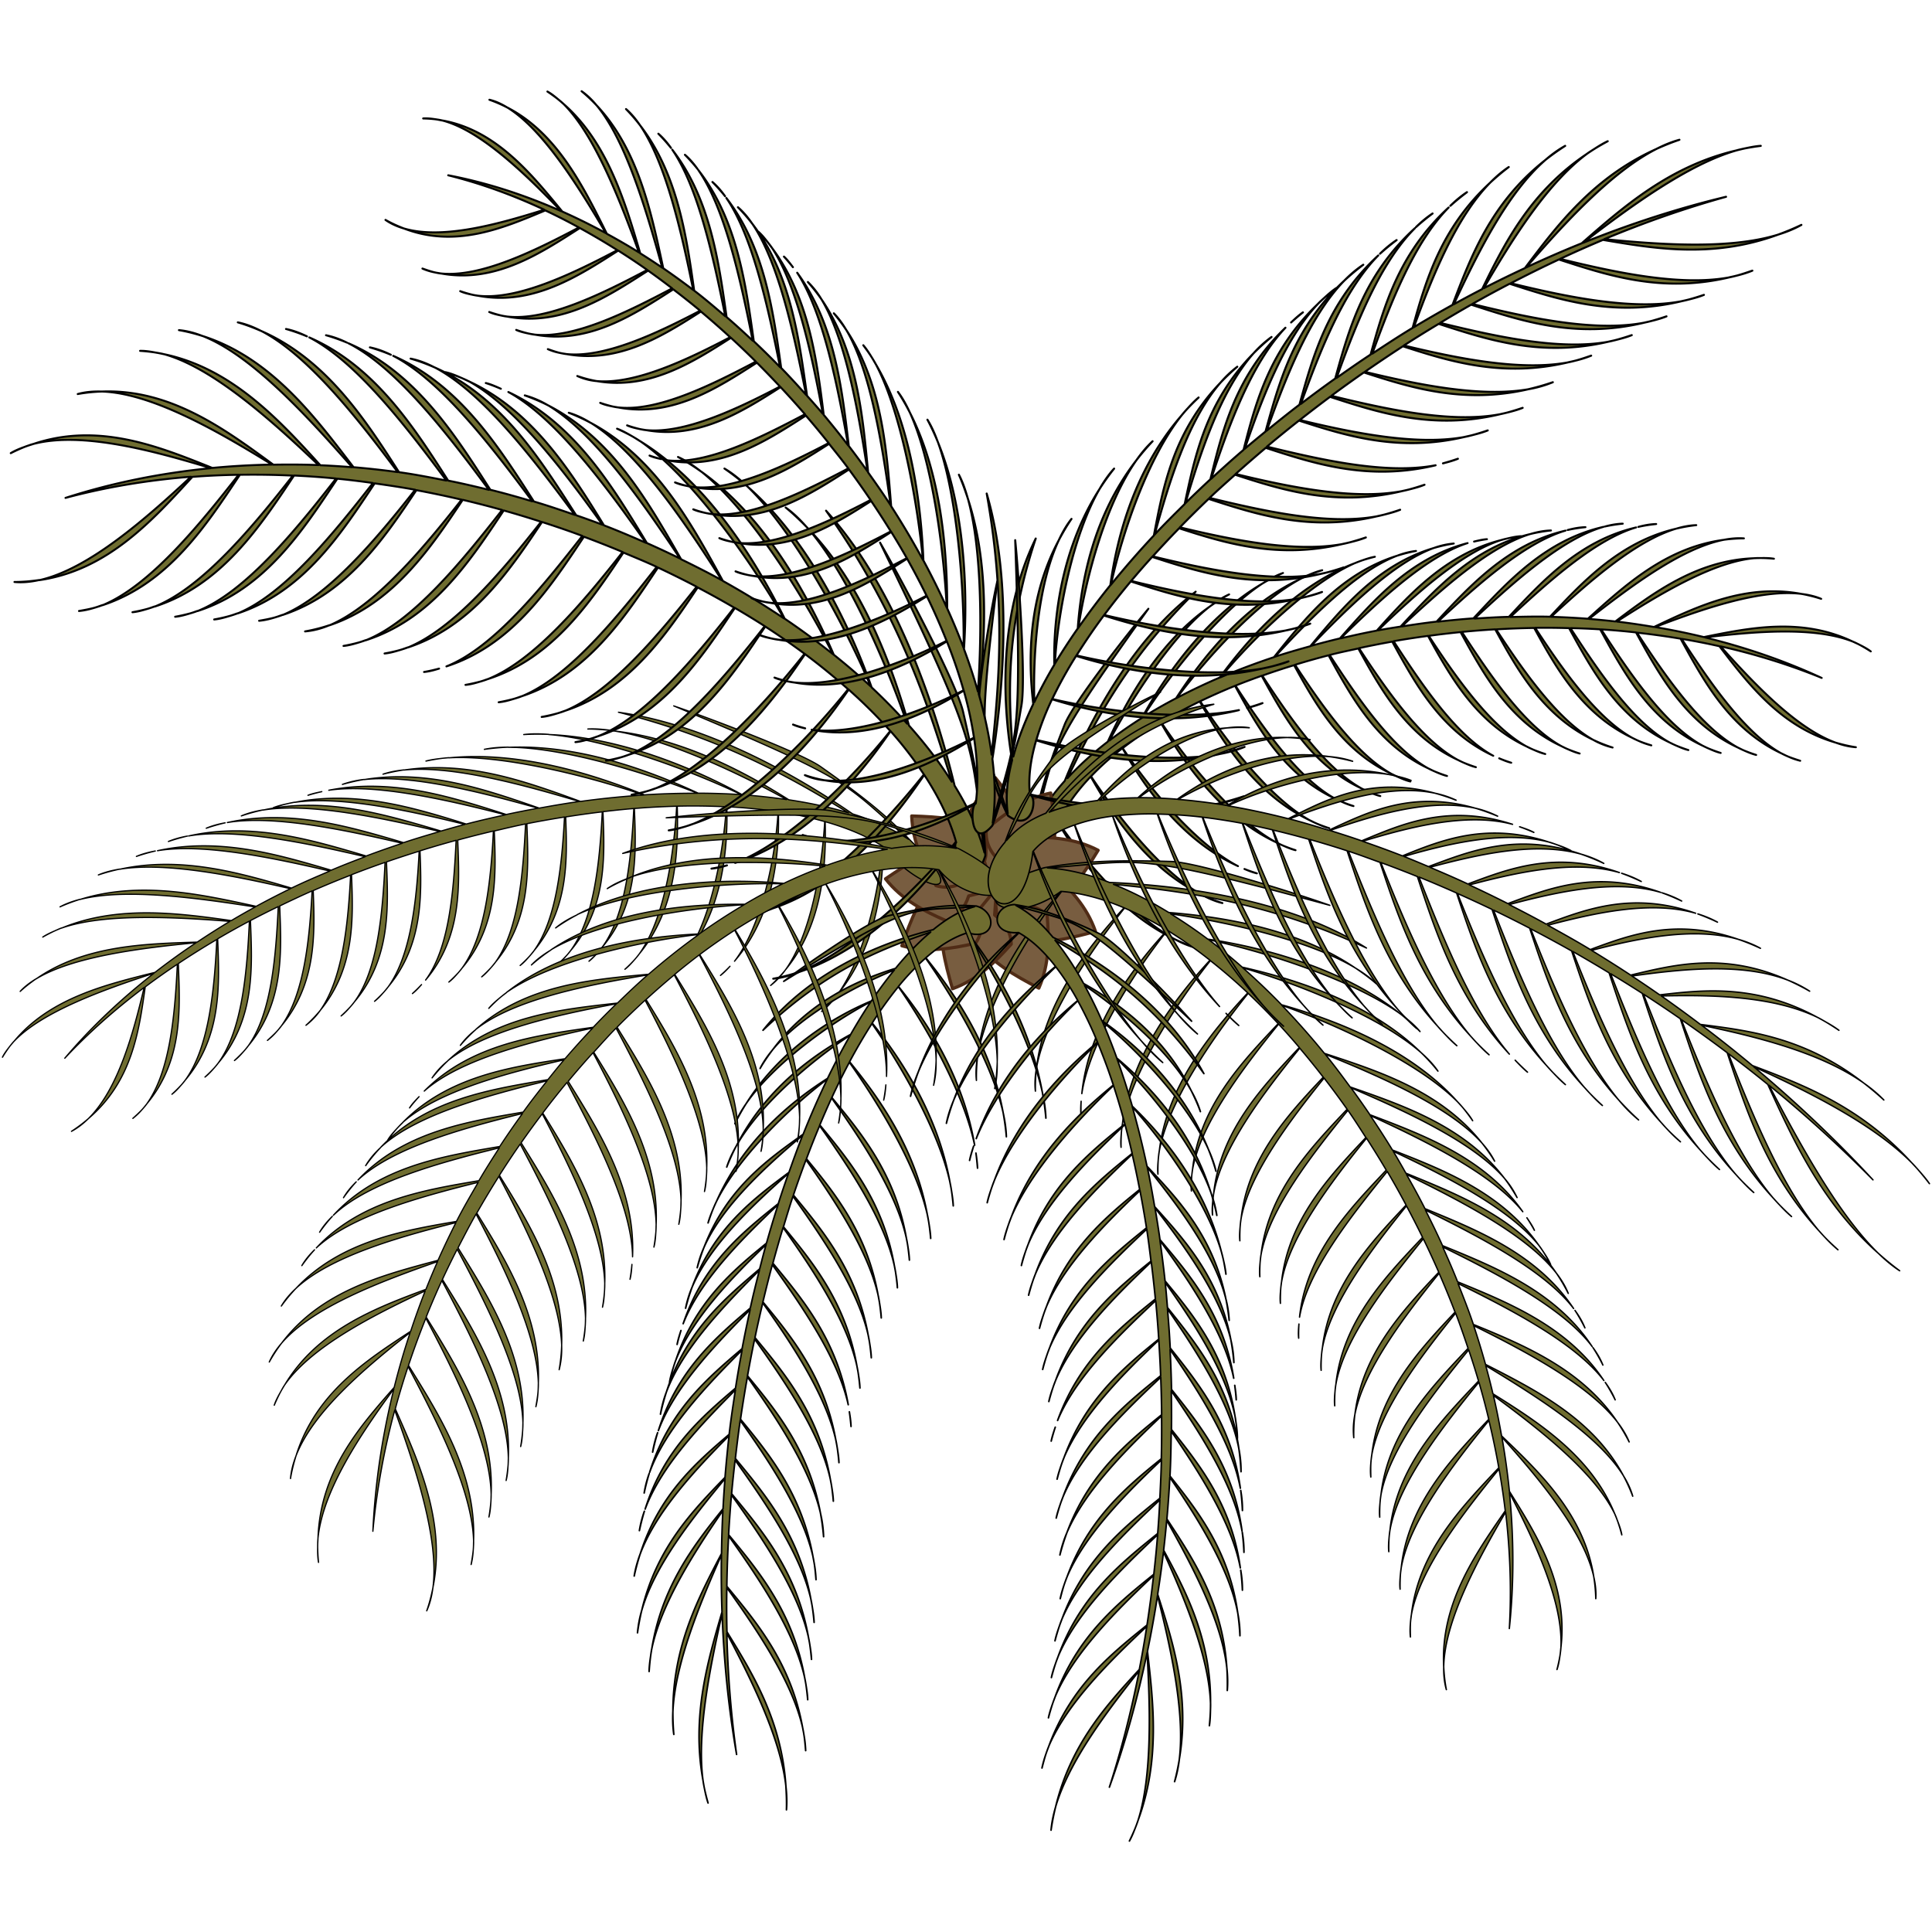
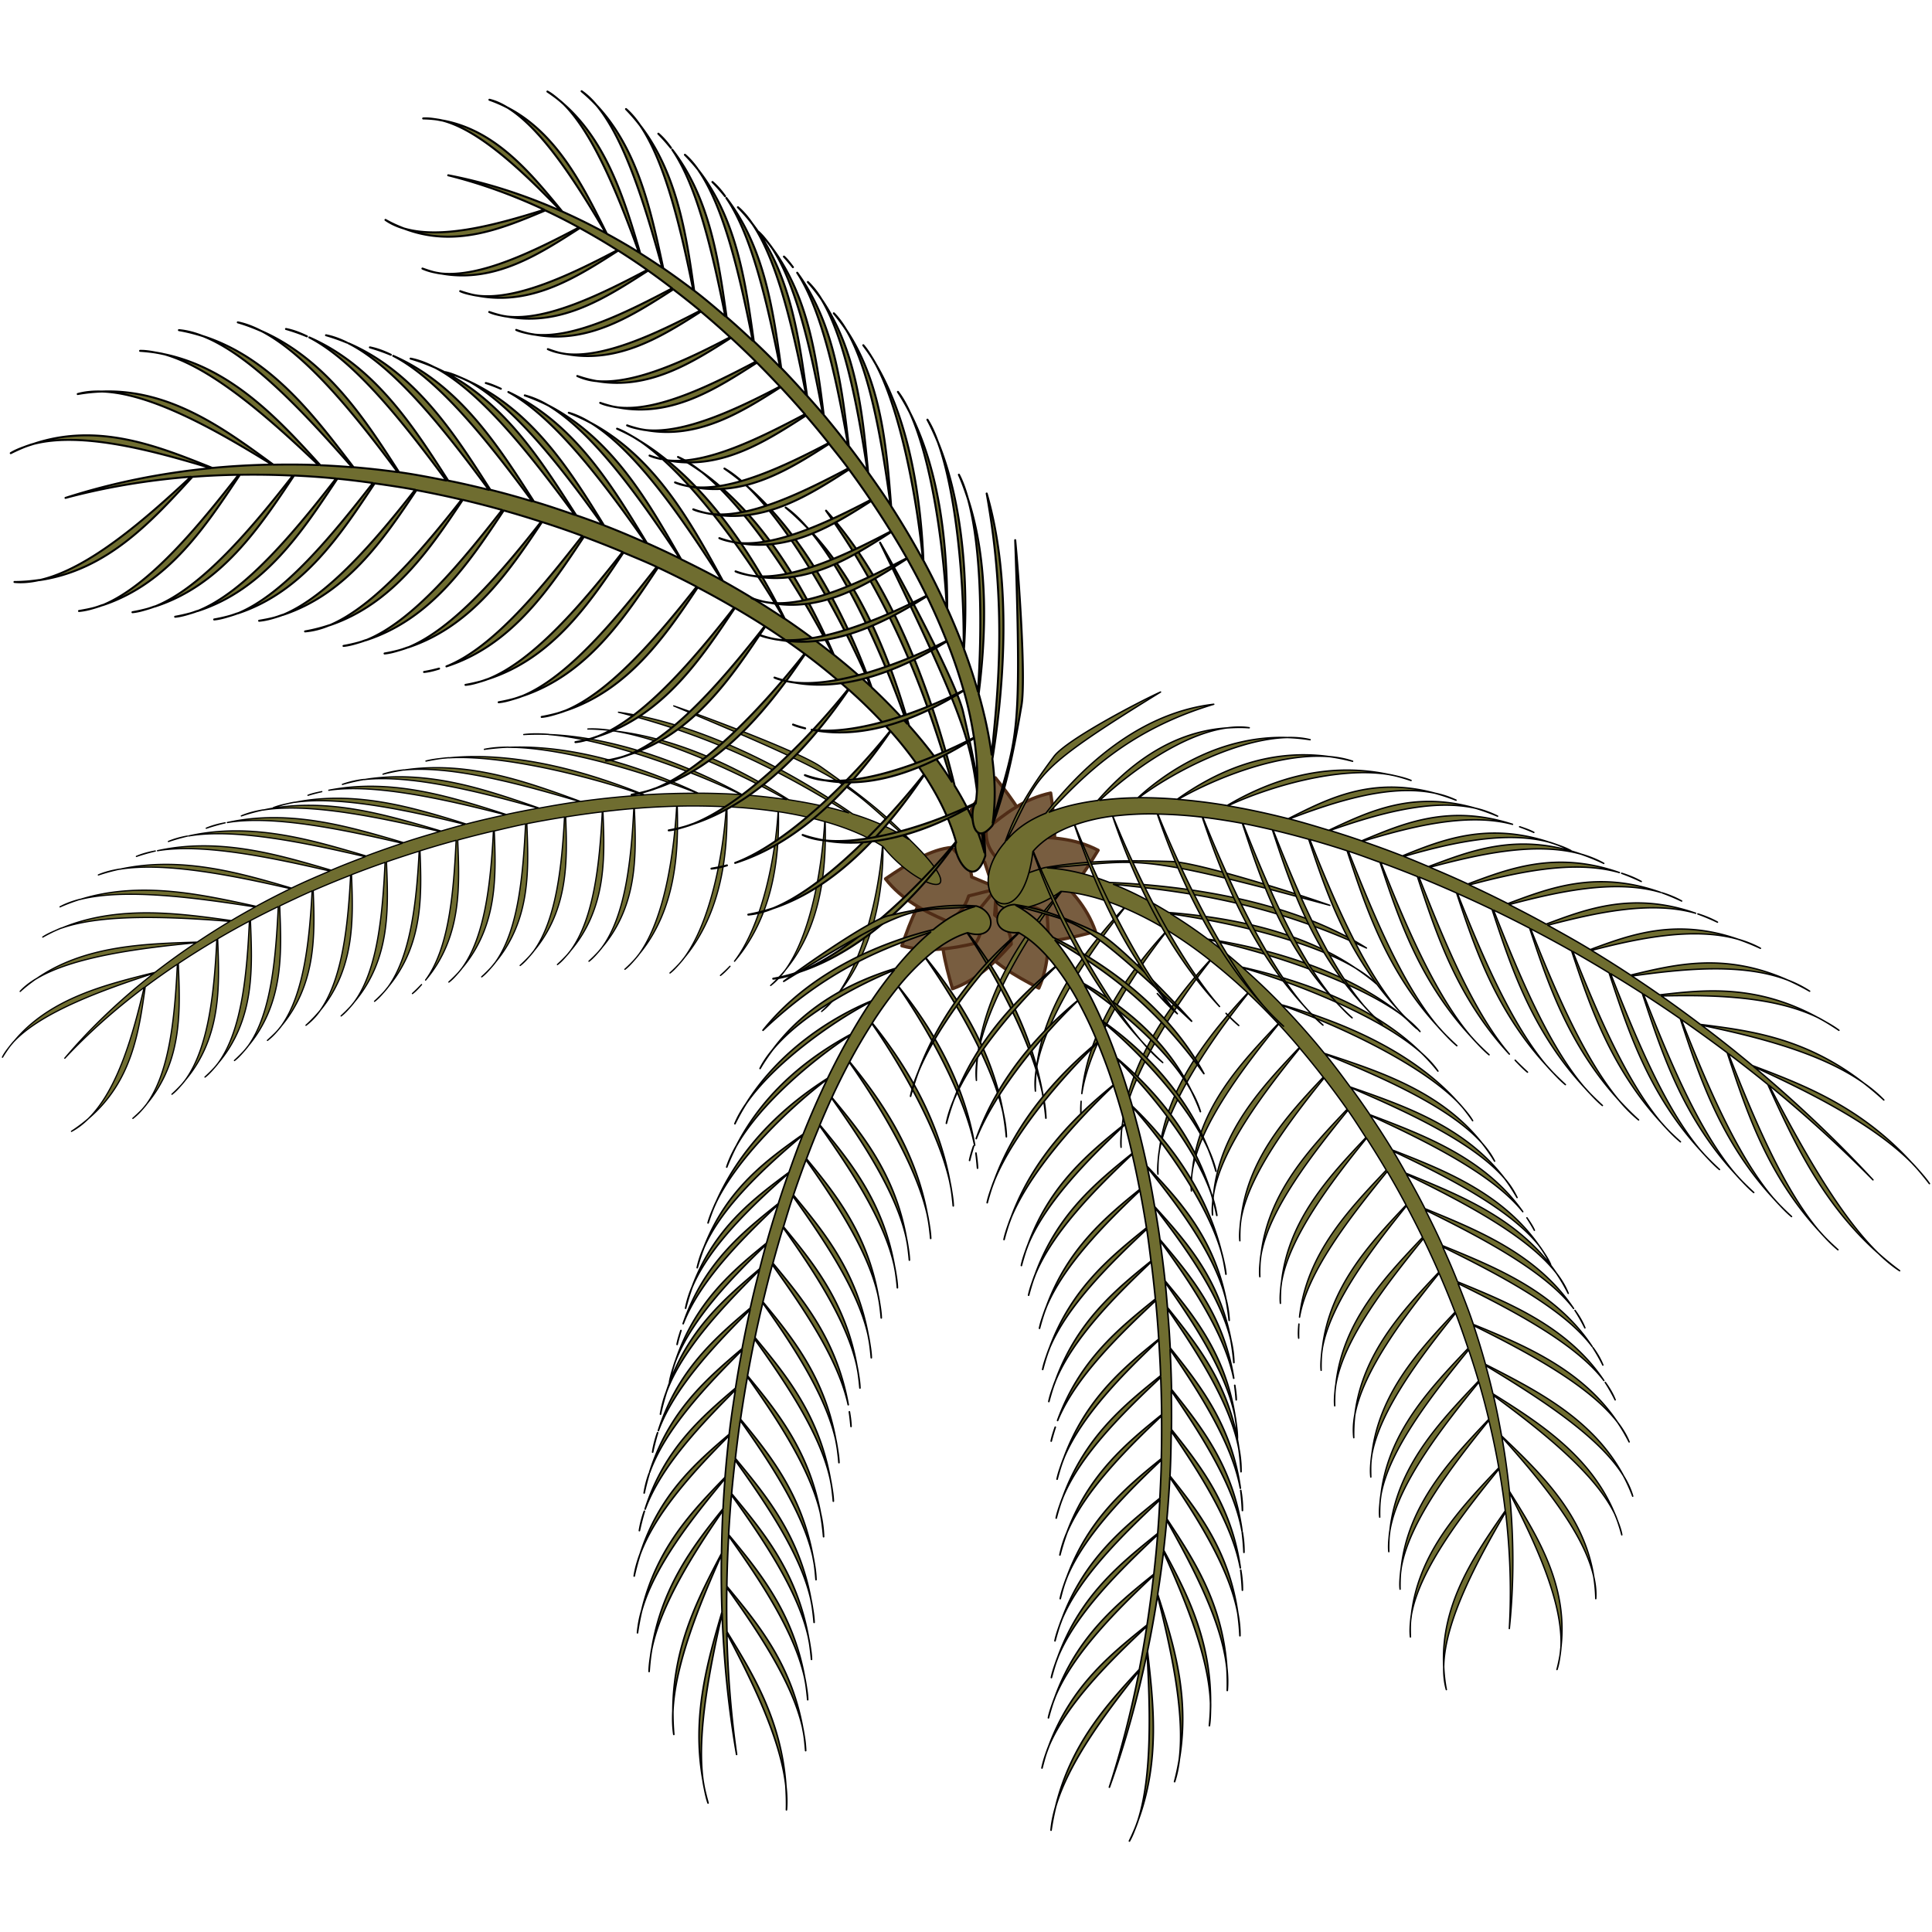
<svg xmlns="http://www.w3.org/2000/svg" viewBox="0 0 300 300">
  <g stroke-linejoin="round">
-     <path d="M165.329 121.258c3.114-7.655 9.76-21.407 20.338-29.383-11.022 10.797-16.034 20.985-19.912 28.967 1.789-1.966 3.892-3.85 6.26-5.678 3.204-7.047 8.173-15.639 15.857-20.996-5.6 4.343-11.663 13.526-15.593 20.816a66.343 66.343 0 015.042-3.508c3.777-6.956 10.285-15.98 18.802-20.922-6.34 4.083-14.151 13.682-18.664 20.818a80.67 80.67 0 015.157-2.945c4.278-6.583 10.747-14.613 19.53-18.643-6.487 3.371-14.405 11.914-19.416 18.595a94.187 94.187 0 016.672-3.176c4.663-6.374 11.813-14.265 20.974-17.754-6.786 2.967-15.478 11.312-20.873 17.735a108.449 108.449 0 018.316-3.142c4.847-6.046 10.3-12.97 19.124-15.75-6.287 2.378-13.38 9.637-18.973 15.686 1.788-.59 3.626-1.117 5.49-1.634 4.913-5.897 10.428-12.643 19.176-15.25-6.264 2.287-13.378 9.311-19.025 15.186 1.46-.403 2.943-.792 4.444-1.147 5.125-5.801 10.89-12.484 19.834-14.802-6.411 2.06-13.84 9.027-19.709 14.794 1.842-.433 3.711-.85 5.606-1.206 5.017-5.61 10.707-11.862 19.32-14.063-6.183 1.988-13.348 8.451-19.118 14.023 1.151-.214 2.317-.4 3.485-.585 5.272-5.662 11.18-12.249 20.165-14.374-6.48 1.966-13.998 8.774-19.973 14.357 1.816-.284 3.551-.544 5.403-.753 5.23-5.623 11.125-12.064 20.027-14.134-6.405 1.906-13.856 8.586-19.817 14.146 1.85-.207 3.632-.39 5.512-.518 5.27-5.667 11.205-12.169 20.216-14.214-6.467 1.86-14.012 8.633-20.03 14.25 1.8-.121 3.503-.227 5.321-.27 5.169-5.56 11-11.85 19.762-13.887-6.31 1.877-13.604 8.403-19.522 13.913 2.078-.048 4.058-.102 6.153-.045 5.121-5.509 10.923-11.648 19.574-13.67-6.235 1.862-13.517 8.223-19.397 13.686 1.898.055 3.795.151 5.7.297 5.682-5.126 12.082-11.059 21.12-12.259-6.555 1.275-14.538 7.293-20.943 12.289 1.43.11 2.653.229 4.084.392 5.93-4.485 12.733-9.51 21.531-9.82-6.409.616-14.624 5.54-21.293 9.838 1.925.222 3.846.514 5.765.836 6.674-3.163 14.21-6.778 22.927-5.128-6.412-.795-15.441 2.344-22.75 5.144 2.529.428 5.056.944 7.561 1.553 7.096-1.43 15.15-3.108 23.162.716-5.986-2.4-15.35-1.571-22.973-.66 6.172 1.514 12.256 3.574 18.116 6.29-5.061-2.064-10.333-3.691-15.697-4.905 5.163 5.763 11.735 12.72 17.856 14.95-8.558-2.476-13.598-9.152-18.046-14.966a105.9 105.9 0 00-5.859-1.145c4.297 6.603 9.752 14.614 15.483 17.779-8.106-3.814-12.08-11.283-15.655-17.806-2.24-.374-4.505-.691-6.763-.937 4.335 6.663 9.955 14.77 15.744 17.882-8.214-3.794-12.302-11.35-15.9-17.916a115.66 115.66 0 00-5.4-.473c4.355 6.703 9.937 14.934 15.79 18.08-8.307-3.837-12.328-11.468-15.959-18.086-1.584-.1-3.02-.156-4.602-.197 4.292 6.594 9.676 14.606 15.392 17.763-8.083-3.803-12.05-11.244-15.617-17.754a134.05 134.05 0 00-5.256-.053c4.23 6.465 9.576 14.05 15.109 17.106-7.813-3.675-11.796-10.734-15.273-17.082-1.977.03-3.941.104-5.9.22 4.212 6.44 9.537 14.037 15.06 17.15-7.782-3.718-11.736-10.808-15.21-17.155-1.77.106-3.42.233-5.167.404 4.324 6.64 9.776 14.681 15.528 17.773-8.156-3.766-12.164-11.212-15.743-17.746a138.8 138.8 0 00-4.926.58c4.24 6.481 9.617 14.101 15.173 17.17-7.824-3.693-11.816-10.803-15.299-17.163-1.847.252-3.529.505-5.336.825 4.324 6.64 9.722 14.698 15.473 17.788-8.128-3.765-12.12-11.2-15.693-17.722-1.738.31-3.458.645-5.151 1.015 4.287 6.563 9.746 14.342 15.388 17.374-7.981-3.685-11.98-10.895-15.502-17.326-1.541.338-2.946.626-4.444 1.011 4.276 6.56 9.646 14.48 15.313 17.61-7.985-3.767-11.954-11.102-15.49-17.558-1.769.457-3.5.948-5.2 1.467 4.214 6.428 9.507 13.92 14.994 16.95-7.728-3.636-11.696-10.591-15.146-16.886a115.206 115.206 0 00-4.934 1.626c4.31 6.612 9.854 14.524 15.566 17.594-8.093-3.737-12.109-11.077-15.667-17.574-1.379.493-2.746.999-4.063 1.531 4.31 6.609 9.859 14.527 15.566 17.594-8.08-3.731-12.088-11.072-15.641-17.562a94.637 94.637 0 00-5.4 2.39c4.37 6.634 10.987 15.175 17.036 18.494-8.294-3.935-13.466-11.928-17.11-18.463a78.52 78.52 0 00-5.99 3.228c4.42 6.64 11.63 15.286 17.83 18.635-8.387-3.956-14.211-12.075-17.906-18.603a60.527 60.527 0 00-5.9 3.984c4.434 6.672 11.675 15.11 17.907 18.33-8.497-3.876-14.24-11.753-17.944-18.315a42.855 42.855 0 00-4.875 4.368c4.388 6.613 11.24 15.135 17.325 18.463-8.28-3.926-13.713-11.912-17.376-18.42-2.186 2.298-3.89 4.672-5.003 7.122 4.418 6.509 11.837 14.752 18.032 18.12-8.216-3.91-14.355-11.64-18.069-18.036.618.948-2.833 5.793-3.903.975.816-4.906 2.075-9.111 4.885-16.245 1.35-3.427 10.243-14.733 13.014-18-16.405 22.93-14.312 21.518-17.74 33.891 1.163-2.625 2.637-4.799 4.746-7.157zm17.067 24.573c1.08.513 2.177.972 3.327 1.342-1.045-.243-2.167-.711-3.327-1.342zm4.347-6.822c.984.466 2.009.88 3.075 1.221-.982-.227-2.028-.649-3.075-1.221zm11.393-8.227c.38.179.748.379 1.14.54a15.285 15.285 0 01-1.14-.54zm1.14.54c.624.258 1.245.487 1.897.697-.618-.143-1.245-.41-1.898-.697zm4.13-3.94c.37.175.73.369 1.113.528-.366-.163-.742-.325-1.114-.529zm1.113.528c.618.257 1.246.487 1.898.697-.621-.144-1.254-.412-1.898-.697zm2.892-3.85c.289.133.562.285.861.408-.291-.13-.57-.252-.86-.408zm.861.408a25.3 25.3 0 001.898.697c-.633-.146-1.267-.415-1.898-.697zm3.303-1.96c.289.134.562.286.861.409-.286-.128-.575-.255-.86-.408zm.861.409c.607.251 1.246.487 1.898.697-.637-.147-1.262-.412-1.898-.697zm3.654-2.742c.337.158.662.334 1.013.48-.335-.15-.679-.296-1.013-.48zm1.013.48c.607.251 1.246.487 1.898.697-.637-.147-1.262-.412-1.898-.697zm4.683-1.339c.345.163.677.343 1.038.493-.344-.153-.696-.304-1.038-.493zm1.038.493c.606.25 1.22.475 1.872.685-.628-.146-1.245-.406-1.872-.685zm3.594-1.788c.288.134.562.285.86.409-.285-.128-.574-.255-.86-.409zm.86.409c.608.25 1.247.487 1.899.697-.637-.148-1.263-.412-1.898-.697zm9.759-2.526c.345.163.677.343 1.038.493-.344-.153-.696-.304-1.038-.493zm1.038.493c.606.25 1.22.475 1.872.685-.628-.146-1.245-.406-1.872-.685zm4.458-.496c.288.134.562.285.86.408-.286-.128-.574-.255-.86-.408zm.86.408c.607.251 1.246.487 1.898.697-.637-.147-1.262-.412-1.897-.697zm3.988-1.431a23.86 23.86 0 003.024 1.198 11.386 11.386 0 01-3.024-1.198zm6.115-.286c.337.158.66.334 1.012.48-.335-.15-.678-.296-1.012-.48zm1.012.48c.607.251 1.258.46 1.91.67a10.557 10.557 0 01-1.91-.67zm4.752.22c.337.159.66.334 1.012.48-.335-.15-.678-.295-1.012-.48zm1.012.48c.607.251 1.246.487 1.898.698-.637-.148-1.262-.413-1.898-.697zm4.157.04c.288.134.562.285.86.408-.285-.128-.574-.254-.86-.408zm.86.408c.608.251 1.247.487 1.899.698-.637-.148-1.263-.413-1.898-.698zm4.65-.1c.288.134.562.285.86.409-.285-.128-.574-.255-.86-.408zm.86.409a25.3 25.3 0 001.899.697c-.637-.148-1.262-.412-1.898-.697zm5.815.453c.337.158.66.334 1.012.48-.335-.15-.678-.296-1.012-.48zm1.012.48c.607.251 1.258.46 1.91.67a10.555 10.555 0 01-1.91-.67zm7.41-2.148c1.004.291 2.04.549 3.148.714-1.032-.068-2.077-.323-3.149-.714zm2.698-15.676c.362.146.702.324 1.038.493-.345-.185-.694-.328-1.038-.493zm1.038.493c.613.309 1.206.623 1.722 1.02a24.576 24.576 0 00-1.722-1.02zm-9.012-7.905c1.093.135 2.12.375 3.035.762a23.987 23.987 0 00-3.035-.762zm-7.398-5.546c.367-.035.732-.021 1.086-.027-.367-.003-.727.014-1.086.027zm1.086-.027c.692-.011 1.373-.005 2.01.106-.686-.062-1.349-.1-2.01-.106zm-5.76-2.835c1.084-.21 2.126-.294 3.108-.22-1.08.007-2.095.086-3.107.22zm-7.422-1.724c1.076-.322 2.133-.525 3.132-.55a25.551 25.551 0 00-3.132.55zm-22.626.827c1.099-.333 2.177-.527 3.195-.552a25.58 25.58 0 00-3.195.552zm-4.532.936c.362-.117.717-.187 1.073-.271-.37.077-.715.179-1.073.27zm1.073-.271c.692-.165 1.36-.3 2.02-.33-.69.088-1.364.192-2.02.33zm-11.543 1.508c1.06-.387 2.107-.61 3.105-.696a26.045 26.045 0 00-3.105.696zm-5.694 1.199c1.007-.381 1.986-.637 2.94-.741-1.029.196-1.992.442-2.94.74zm-6.567 1.157c.378-.165.747-.293 1.11-.423-.375.126-.74.282-1.11.423zm1.11-.423c.698-.249 1.368-.465 2.008-.574-.68.172-1.346.353-2.007.574zm-9.34 2.758c1.1-.572 2.174-1.007 3.168-1.245a29.039 29.039 0 00-3.167 1.245zm-6.023.77c1.084-.699 2.129-1.246 3.102-1.58a29.54 29.54 0 00-3.102 1.58zm-8.25 3.614c1.021-.794 2.016-1.446 2.987-1.872-1.049.559-2.026 1.2-2.988 1.872zm5.363 40.765c.623.254 1.283.471 1.935.68-.625-.144-1.276-.395-1.935-.68zm35.652-50.841c.681-.166 1.357-.335 2.007-.37-.69.093-1.352.228-2.007.37zm14.524-1.79c.96-.264 1.88-.423 2.778-.446-.964.102-1.88.248-2.778.446zm-10.62 35.45c.606.25 1.22.475 1.872.685-.628-.146-1.245-.406-1.872-.685zm16.41-35.994c.961-.264 1.882-.423 2.779-.446-.966.103-1.877.248-2.778.446zm5.194.056c.96-.264 1.88-.423 2.778-.445-.963.102-1.879.248-2.778.445z" stroke="#000" stroke-linecap="round" stroke-width=".299" fill="#6f6d30" />
    <g stroke="#502c16" stroke-width=".5" fill="#785d40">
      <path d="M154.409 138.424l1.445-4.336c1.898-.237 3.003-2.058 4.336-3.424-.498-3.17-2.93-6.518-5.63-9.89-3.063 2.792-4.516 6.3-5.78 9.89.739 1.695 2.15 2.718 4.107 3.196z" />
      <path d="M154.119 138.304l3.435-3.015c1.758.752 3.63-.263 5.47-.77 1.17-2.989.758-7.106.128-11.378-4.053.865-7.077 3.16-9.98 5.623-.217 1.837.487 3.432 1.935 4.831z" />
      <path d="M153.889 137.954l4.568-.133c.875 1.7 2.965 2.112 4.706 2.895 2.807-1.558 5.113-4.993 7.352-8.686-3.675-1.917-7.468-2.076-11.274-2.03-1.338 1.277-1.812 2.955-1.589 4.956z" />
      <path d="M153.959 137.504l3.41 3.044c-.534 1.836.7 3.572 1.427 5.337 3.109.798 7.146-.11 11.31-1.254-1.351-3.919-3.997-6.642-6.793-9.225-1.85.008-3.347.9-4.56 2.508z" />
      <path d="M154.309 137.234l.433 4.55c-1.64.985-1.913 3.098-2.58 4.886 1.739 2.698 5.318 4.774 9.15 6.765 1.672-3.793 1.581-7.588 1.285-11.383-1.362-1.25-3.067-1.614-5.05-1.26z" />
      <path d="M154.789 137.284l-2.994 3.454c-1.844-.507-3.562.753-5.316 1.505-.753 3.12.215 7.143 1.42 11.29 3.898-1.407 6.582-4.092 9.124-6.926-.035-1.849-.95-3.334-2.574-4.523z" />
      <path d="M155.039 137.554l-4.438 1.097c-1.214-1.477-3.344-1.437-5.211-1.834-2.414 2.116-3.941 5.962-5.347 10.045 3.996 1.096 7.737.45 11.449-.402 1.037-1.531 1.145-3.27.503-5.18z" />
      <path d="M155.089 137.944l-4.216-1.767c-.093-1.91-1.826-3.15-3.087-4.582-3.2.258-6.72 2.432-10.285 4.87 2.553 3.265 5.941 4.978 9.427 6.51 1.745-.61 2.87-1.942 3.495-3.857z" />
-       <path d="M154.899 138.274l-2.36-3.914c1.05-1.597.382-3.62.21-5.52-2.736-1.68-6.862-2.002-11.178-2.137.136 4.142 1.86 7.524 3.771 10.817 1.77.537 3.464.127 5.097-1.052z" />
    </g>
    <path d="M172.279 137.028c9.567.388 27.154 2.176 39.903 10.178-16.01-7.416-29.07-8.832-39.286-9.89 2.832 1.124 5.693 2.605 8.593 4.38 8.937.707 20.233 2.67 29.016 8.645-6.88-4.192-19.24-7.068-28.719-8.438a75.84 75.84 0 015.756 3.923c9.053 1.335 21.407 4.731 30.05 11.723-6.877-5.054-20.354-9.589-29.883-11.618a90.908 90.908 0 015.182 4.25c8.834 1.993 20.084 5.717 27.83 13.324-6.154-5.472-18.515-10.508-27.735-13.223a104.862 104.862 0 016.009 5.735c8.751 2.468 20.108 6.95 27.404 15.147-5.824-5.93-18.262-11.842-27.344-15.05a119.246 119.246 0 016.595 7.45c8.462 2.78 18.115 5.864 24.507 13.974-4.988-5.63-15.632-10.289-24.379-13.84 1.326 1.633 2.6 3.342 3.872 5.081 8.324 2.904 17.806 6.118 23.98 14.213-4.882-5.64-15.275-10.408-23.853-14.08a133.068 133.068 0 012.942 4.179c8.3 3.16 17.806 6.655 23.738 15.062-4.688-5.88-15.138-10.993-23.681-14.934a135.87 135.87 0 013.447 5.36c8.047 3.118 17.055 6.695 22.733 14.802-4.523-5.667-14.32-10.695-22.613-14.607a137.745 137.745 0 011.961 3.394c8.203 3.362 17.66 7.041 23.394 15.562-4.61-5.984-14.92-11.25-23.302-15.369 1.001 1.776 1.943 3.477 2.874 5.318 8.144 3.333 17.435 7.053 23.079 15.508-4.516-5.93-14.66-11.172-23.012-15.286.929 1.84 1.805 3.618 2.658 5.518 8.207 3.36 17.58 7.097 23.237 15.674-4.49-6.01-14.77-11.316-23.205-15.467.815 1.819 1.576 3.544 2.313 5.412 8.052 3.294 17.152 7.003 22.708 15.326-4.449-5.84-14.365-10.978-22.645-15.067.84 2.135 1.65 4.166 2.382 6.358 7.977 3.263 16.904 6.998 22.4 15.21-4.405-5.769-14.135-10.956-22.35-15.02.66 1.985 1.273 3.987 1.836 6.014 7.77 3.986 16.698 8.417 21.44 17.336-3.883-6.318-13.503-12.358-21.406-17.141.422 1.523.756 2.834 1.12 4.377 7.161 4.48 15.246 9.666 18.921 18.666-3.104-6.411-11.613-13.097-18.85-18.413.486 2.076.894 4.174 1.27 6.282 5.995 5.742 12.814 12.21 14.31 21.85-1.56-6.936-8.423-15.127-14.262-21.661.49 2.778.883 5.588 1.165 8.41 4.257 6.821 9.15 14.542 8 24.26.36-7.091-4.1-16.486-7.989-24.044.682 6.955.732 14.022-.022 21.1.342-6.009.126-12.073-.578-18.08-4.356 7.484-9.487 16.872-9.61 24.04-.532-9.784 4.872-17.48 9.555-24.243a110.598 110.598 0 00-.967-6.494c-5.605 6.899-12.313 15.52-13.607 22.63 1.105-9.81 7.781-16.697 13.572-22.818-.438-2.46-.95-4.924-1.538-7.354-5.656 6.961-12.408 15.789-13.622 22.94 1.042-9.917 7.77-16.952 13.6-23.115a120.97 120.97 0 00-1.53-5.769c-5.693 6.996-12.594 15.83-13.82 23.061 1.053-10.029 7.89-17.023 13.763-23.238a127.83 127.83 0 00-1.53-4.84c-5.596 6.89-12.332 15.437-13.623 22.53 1.101-9.783 7.75-16.652 13.53-22.76-.616-1.831-1.248-3.669-1.936-5.466-5.478 6.78-11.762 15.13-13.012 21.995 1.065-9.456 7.287-16.2 12.924-22.156a143.985 143.985 0 00-2.476-6.03c-5.46 6.75-11.763 15.084-13.08 21.958 1.122-9.439 7.391-16.164 13.028-22.117a140.732 140.732 0 00-2.402-5.202c-5.635 6.94-12.378 15.57-13.584 22.676 1.034-9.846 7.672-16.758 13.473-22.889a147.954 147.954 0 00-2.502-4.888c-5.494 6.794-11.803 15.19-13.058 22.084 1.078-9.476 7.355-16.246 13.002-22.212-.976-1.821-1.891-3.47-2.928-5.223-5.633 6.94-12.416 15.521-13.62 22.624 1.043-9.817 7.675-16.709 13.465-22.827a144.89 144.89 0 00-3.065-4.96c-5.564 6.874-12.017 15.413-13.2 22.382 1.012-9.634 7.395-16.45 13.105-22.483-.954-1.47-1.802-2.82-2.792-4.228-5.567 6.862-12.207 15.36-13.487 22.392 1.1-9.67 7.63-16.5 13.363-22.557a134.518 134.518 0 00-3.579-4.844c-5.445 6.749-11.645 15.01-12.885 21.818 1.053-9.355 7.169-16.043 12.757-21.951a125.71 125.71 0 00-3.652-4.51c-5.61 6.917-12.176 15.594-13.374 22.648 1.025-9.77 7.544-16.65 13.314-22.746a117.845 117.845 0 00-3.219-3.641c-5.606 6.914-12.177 15.599-13.374 22.649 1.025-9.755 7.548-16.627 13.31-22.715a104.833 104.833 0 00-4.664-4.708c-5.613 6.986-12.461 17.007-13.803 24.504 1.166-10.051 7.962-18.373 13.74-24.571a88.164 88.164 0 00-5.808-5.01c-5.598 7.042-12.338 17.716-13.655 25.382 1.154-10.157 7.839-19.2 13.592-25.448a69.026 69.026 0 00-6.601-4.635c-5.63 7.066-12.127 17.695-13.294 25.346 1.025-10.24 7.478-19.11 13.262-25.38a49.839 49.839 0 00-6.634-3.43c-5.582 6.997-12.32 17.254-13.658 24.792 1.161-10.033 7.851-18.623 13.591-24.829-3.346-1.413-6.593-2.298-9.7-2.543-5.455 6.99-11.673 17.732-13.014 25.398 1.168-9.962 7.31-19.187 12.909-25.406-8.487 6.192-16.72.384-2.549-3.682 5.684-.974 10.77-1.229 19.65-.962 4.267.129 20.025 5.15 24.657 6.81-31.343-8.496-29.003-6.85-43.858-5.815 3.317.232 6.258.954 9.642 2.264zm-20.451 26.791a28.132 28.132 0 00-.209 3.945c-.13-1.173-.042-2.51.209-3.945zm9.122 1.975a26.209 26.209 0 00-.172 3.638c-.123-1.102-.058-2.341.172-3.638zm13.333 8.753c-.052.46-.131.916-.16 1.38.038-.447.08-.907.16-1.38zm-.16 1.38a25.679 25.679 0 00-.044 2.225c-.077-.693-.023-1.442.044-2.225zm5.884 2.818c-.052.45-.128.894-.157 1.35.04-.44.074-.89.157-1.35zm-.157 1.35a25.5 25.5 0 00-.044 2.224c-.078-.696-.025-1.452.044-2.224zm5.315 1.57c-.037.347-.099.687-.121 1.042.031-.35.06-.684.121-1.043zm-.121 1.042a26.069 26.069 0 00-.044 2.225c-.08-.71-.025-1.467.044-2.225zm3.4 2.696c-.037.348-.1.688-.122 1.043.032-.344.061-.69.121-1.043zm-.122 1.043a26.068 26.068 0 00-.044 2.225c-.08-.715-.027-1.46.044-2.225zm4.39 2.77c-.046.408-.116.808-.142 1.226.038-.402.067-.812.143-1.227zm-.142 1.226a26.07 26.07 0 00-.044 2.225c-.08-.714-.027-1.46.044-2.225zm3.242 4.356c-.047.418-.119.829-.146 1.257.038-.412.07-.833.146-1.257zm-.146 1.257a25.29 25.29 0 00-.04 2.194c-.079-.705-.028-1.44.04-2.194zm3.322 3.062c-.037.348-.1.687-.121 1.043.031-.344.06-.69.12-1.043zm-.121 1.043a26.07 26.07 0 00-.045 2.224c-.08-.714-.026-1.46.045-2.224zm6.466 9.173c-.047.418-.12.829-.146 1.258.038-.413.069-.833.146-1.258zm-.146 1.258c-.045.721-.058 1.44-.04 2.193-.079-.705-.028-1.44.04-2.193zm2.234 4.435c-.037.348-.1.687-.121 1.043.032-.345.06-.69.12-1.043zm-.121 1.043a26.03 26.03 0 00-.044 2.224c-.08-.714-.027-1.46.044-2.224zm3.08 3.6a24.963 24.963 0 00-.166 3.577c-.126-1.134-.074-2.326.166-3.577zm2.632 6.228c-.046.408-.116.81-.142 1.227.037-.402.067-.812.142-1.227zm-.142 1.227c-.045.722-.027 1.474-.01 2.228-.08-.715-.062-1.463.01-2.228zm1.56 5.005c-.046.408-.117.809-.143 1.227.038-.403.067-.813.143-1.227zm-.143 1.227a26.026 26.026 0 00-.044 2.224c-.08-.714-.027-1.46.044-2.224zm1.533 4.321c-.037.348-.099.688-.121 1.043.032-.344.061-.69.121-1.043zm-.121 1.043a26.027 26.027 0 00-.044 2.225c-.08-.715-.027-1.46.044-2.225zm1.872 4.78c-.036.348-.098.687-.12 1.043.031-.344.06-.69.12-1.043zm-.12 1.043a26.02 26.02 0 00-.045 2.224c-.08-.714-.026-1.46.044-2.224zm1.708 6.19c-.046.409-.117.81-.143 1.228.038-.403.068-.813.143-1.227zm-.143 1.228c-.044.721-.026 1.473-.009 2.227-.08-.715-.062-1.463.01-2.227zm5.163 6.88c.062 1.148.173 2.316.411 3.526-.316-1.094-.433-2.272-.411-3.527zm18.198-3.016c-.022.429-.088.847-.146 1.258.072-.426.096-.84.146-1.258zm-.146 1.258c-.107.75-.226 1.48-.465 2.162a25.94 25.94 0 00.465-2.162zm5.243-12.267c.266 1.182.393 2.334.316 3.427a24.943 24.943 0 00-.316-3.427zm3.27-9.721c.178.367.301.75.442 1.116-.135-.382-.291-.748-.441-1.116zm.442 1.116c.275.713.527 1.42.646 2.12a26.072 26.072 0 00-.646-2.12zm.922-7.018c.641 1.044 1.129 2.093 1.42 3.138a26.118 26.118 0 00-1.42-3.138zm-.925-8.329c.76.995 1.383 2.016 1.789 3.04a27.362 27.362 0 00-1.789-3.04zm-9.486-23.134c.782 1.015 1.403 2.06 1.817 3.105a27.38 27.38 0 00-1.817-3.105zm-2.743-4.349c.265.332.476.675.703 1.011-.224-.354-.467-.673-.703-1.01zm.703 1.011c.443.657.844 1.3 1.128 1.971a27.835 27.835 0 00-1.128-1.97zm-6.03-11.399a13.074 13.074 0 011.941 2.96c-.608-1.05-1.24-2.042-1.94-2.96zm-3.471-5.455c.799.903 1.45 1.822 1.927 2.773a27.84 27.84 0 00-1.927-2.773zm-3.758-6.373c.324.33.604.665.884.994-.28-.343-.59-.664-.884-.994zm.884.994c.537.63 1.028 1.243 1.39 1.866a29.894 29.894 0 00-1.39-1.866zm-6.562-8.655c1.043.928 1.927 1.878 2.564 2.82a31.983 31.983 0 00-2.564-2.82zm-3.128-5.955c1.176.864 2.172 1.744 2.907 2.629a33.032 33.032 0 00-2.907-2.629zm-7.088-7.208c1.257.766 2.349 1.553 3.184 2.402-1.01-.88-2.084-1.654-3.184-2.402zm-42.628 20.67c-.042.74-.03 1.504-.012 2.257-.078-.702-.05-1.47.012-2.258zm69.22 18.087c.439.645.88 1.283 1.166 1.943a27.583 27.583 0 00-1.167-1.943zm7.467 14.383c.654.897 1.177 1.792 1.541 2.713a27.207 27.207 0 00-1.54-2.713zm-42.866 2.118a25.29 25.29 0 00-.04 2.194c-.079-.706-.028-1.44.04-2.194zm45.658 3.658c.654.897 1.177 1.792 1.541 2.713a27.06 27.06 0 00-1.54-2.713zm1.908 5.401c.653.897 1.176 1.792 1.54 2.713a27.194 27.194 0 00-1.54-2.713z" stroke="#000" stroke-linecap="round" stroke-width=".215" fill="#6f6d30" />
    <path d="M132.409 126.388c-7.373-5.069-21.631-13.714-36.375-15.792 16.784 4.253 27.432 10.619 35.727 15.629-2.847-.87-5.949-1.532-9.273-2.034-7.112-4.519-16.807-9.563-27.269-10.705 7.875 1.2 18.96 6.265 26.911 10.67a88.823 88.823 0 00-6.86-.744c-7.612-4.191-19.035-8.926-30.062-9.356 8.439.66 21.446 5.308 29.87 9.33a107.138 107.138 0 00-6.65-.22c-7.882-3.66-18.7-7.578-29.461-7.125 8.175-.003 20.68 3.712 29.325 7.134-2.68-.005-5.43.066-8.24.248-8.133-3.316-19.528-6.82-30.345-5.747 8.232-.473 21.37 2.738 30.235 5.775-3.202.21-6.48.538-9.803.994-8.123-2.96-17.331-6.392-27.417-4.872 7.412-.75 18.392 2.248 27.234 4.884-2.06.286-4.131.647-6.222 1.027-8.1-2.807-17.267-6.062-27.182-4.43 7.34-.815 18.204 1.975 27 4.443-1.637.3-3.288.62-4.936.978-8.25-2.633-17.62-5.727-27.56-3.766 7.352-1.072 18.488 1.534 27.434 3.814-2.02.441-4.06.907-6.088 1.436-8.036-2.519-17.089-5.284-26.64-3.37 7.09-1.03 17.682 1.267 26.423 3.425-1.23.323-2.46.676-3.69 1.032-8.312-2.452-17.766-5.403-27.633-3.262 7.364-1.18 18.495 1.253 27.438 3.331-1.912.555-3.73 1.095-5.633 1.728-8.25-2.438-17.607-5.271-27.363-3.12 7.257-1.199 18.25 1.156 27.168 3.222a145.24 145.24 0 00-5.605 1.973c-8.314-2.457-17.743-5.325-27.59-3.106 7.29-1.263 18.426 1.129 27.43 3.217-1.802.684-3.503 1.34-5.28 2.098-8.154-2.412-17.362-5.146-26.966-3.029 7.15-1.18 17.903 1.114 26.75 3.156-2.029.867-3.966 1.687-5.951 2.65-8.08-2.389-17.175-5.01-26.662-2.93 7.07-1.159 17.717 1.002 26.5 3.022a131.223 131.223 0 00-5.319 2.739c-8.4-1.822-17.955-4.01-27.345-1.069 7.041-1.792 18.168-.227 27.191 1.171a113.2 113.2 0 00-3.71 2.114c-8.273-1.177-17.696-2.424-26.346 1.16 6.524-2.283 17.25-1.737 26.127-1.041a118.088 118.088 0 00-5.074 3.22c-8.235.26-17.559.517-25.01 5.711 5.72-3.469 16.21-4.778 24.848-5.62a109.445 109.445 0 00-6.395 4.609c-7.65 1.9-16.366 4.009-21.899 10.72 4.394-4.63 13.887-8.025 21.748-10.59-5.079 3.968-9.761 8.356-13.853 13.198 3.695-3.946 7.842-7.615 12.316-10.978-1.68 7.096-4.034 15.81-8.655 20.358 6.828-5.819 7.867-13.628 8.83-20.454a107.17 107.17 0 014.987-3.522c-.365 7.423-1.042 16.534-4.754 21.696 5.629-6.745 5.188-14.754 4.904-21.795a124.215 124.215 0 015.978-3.742c-.367 7.49-1.148 16.754-4.945 21.897 5.744-6.775 5.363-14.906 5.077-21.994a123.566 123.566 0 014.93-2.756c-.364 7.532-1.037 16.884-4.877 22.084 5.81-6.852 5.32-15.018 5.037-22.163a133.44 133.44 0 014.32-2.176c-.366 7.413-.973 16.494-4.675 21.643 5.612-6.725 5.18-14.708 4.897-21.734 1.661-.802 3.339-1.6 5.032-2.34-.381 7.277-1.195 15.983-4.778 20.967 5.424-6.5 5.228-14.169 4.95-21.02a155.083 155.083 0 015.807-2.394c-.377 7.25-1.165 15.957-4.705 20.983 5.37-6.521 5.127-14.204 4.848-21.053a153.986 153.986 0 015.207-1.918c-.371 7.466-1.027 16.602-4.8 21.712 5.702-6.727 5.308-14.73 5.022-21.783 1.688-.585 3.38-1.138 5.075-1.665-.38 7.295-1.205 16.045-4.803 21.05 5.427-6.52 5.208-14.235 4.93-21.098a156.294 156.294 0 015.61-1.639c-.371 7.465-.966 16.592-4.739 21.7 5.677-6.715 5.274-14.704 4.988-21.74 1.851-.5 3.699-.97 5.541-1.4-.38 7.386-1.193 16.305-4.894 21.316 5.58-6.583 5.313-14.385 5.03-21.325 1.678-.39 3.195-.762 4.858-1.093-.37 7.379-1.017 16.376-4.686 21.48 5.537-6.653 5.17-14.547 4.886-21.514 1.964-.39 3.913-.733 5.846-1.04-.385 7.24-1.204 15.845-4.757 20.787 5.366-6.43 5.213-14.005 4.94-20.8 1.916-.302 3.805-.57 5.681-.79-.374 7.436-1.192 16.504-4.939 21.578 5.66-6.675 5.333-14.593 5.048-21.605 1.61-.189 3.215-.362 4.788-.49-.374 7.434-1.195 16.508-4.94 21.578 5.65-6.664 5.316-14.58 5.031-21.584 2.232-.18 4.424-.294 6.565-.352-.417 7.482-1.91 17.545-5.84 22.976 5.74-6.928 6.155-15.9 5.931-22.982 2.62-.069 5.163-.02 7.614.094-.465 7.507-2.467 17.92-6.526 23.442 5.817-6.988 6.79-16.35 6.617-23.448 2.777.133 5.446.397 7.957.768-.458 7.541-2.61 17.791-6.771 23.22 5.968-6.969 6.998-16.094 6.817-23.223 2.562.382 4.96.907 7.19 1.54-.448 7.47-2.179 17.621-6.138 23.075 5.732-6.914 6.401-15.996 6.211-23.06 3.418.973 6.415 2.223 8.888 3.794-.536 7.397-2.972 17.561-7.014 23.096 5.68-6.874 7.175-16.048 7.098-23.042 5.526 6.909 14.549 9.086 4.316-.886-3.588-3.764-7.204-6.746-13.986-11.51-3.258-2.288-18.283-7.898-22.819-9.433 28.901 12.091 26.08 11.82 36.45 20.714-2.62-1.696-5.283-2.878-8.661-3.937zm-2.398 28.095a24.572 24.572 0 01-2.438 2.58c.868-.66 1.682-1.544 2.438-2.58zm-8.084-3.83a22.992 22.992 0 01-2.264 2.369c.816-.62 1.582-1.431 2.264-2.37zm-15.674-1.932c-.263.316-.504.645-.788.951.266-.3.538-.61.789-.951zm-.788.951c-.454.49-.92.954-1.43 1.415.514-.39.966-.889 1.43-1.415zm-6.23-1.505c-.256.31-.492.63-.77.93.26-.296.53-.597.77-.93zm-.77.93c-.449.486-.92.954-1.43 1.415.517-.392.974-.894 1.43-1.415zm-4.985-1.97c-.202.238-.379.485-.596.72.207-.237.405-.462.596-.72zm-.596.72c-.44.475-.92.953-1.43 1.414.526-.4.983-.902 1.43-1.415zm-4.3-.203c-.202.238-.38.485-.596.719.202-.233.408-.465.595-.719zm-.596.719c-.441.476-.921.954-1.43 1.415.53-.403.98-.898 1.43-1.415zm-5.087-.707c-.233.281-.445.57-.7.846.236-.272.484-.545.7-.846zm-.7.846c-.441.476-.921.954-1.43 1.415.53-.402.98-.898 1.43-1.415zm-5.275.922c-.24.288-.456.584-.718.867.243-.279.496-.559.718-.867zm-.718.867c-.441.476-.904.933-1.412 1.393.522-.397.967-.884 1.412-1.393zm-4.484.07c-.2.237-.378.484-.595.718.202-.232.408-.465.595-.719zm-.595.718c-.44.476-.921.954-1.43 1.415.53-.402.98-.898 1.43-1.415zm-10.841 2.143c-.24.287-.456.584-.718.867.243-.279.496-.559.718-.867zm-.718.867c-.441.476-.904.932-1.412 1.393.522-.397.967-.885 1.412-1.393zm-4.577 1.531c-.202.238-.379.485-.596.72.203-.233.408-.466.596-.72zm-.596.72c-.44.475-.92.953-1.43 1.414.53-.402.98-.898 1.43-1.415zm-4.658.54a21.924 21.924 0 01-2.228 2.327 10.47 10.47 0 002.228-2.327zm-6.052 2.43c-.234.28-.445.57-.701.846.237-.272.484-.545.7-.846zm-.701.846c-.44.476-.949.936-1.458 1.397a9.885 9.885 0 001.458-1.397zm-4.45 2.26c-.234.282-.446.571-.701.847.236-.273.484-.545.7-.846zm-.701.847c-.441.476-.921.954-1.43 1.414.53-.402.98-.897 1.43-1.414zm-3.981 1.85c-.202.237-.379.484-.596.718.203-.232.408-.465.596-.719zm-.596.718c-.44.476-.92.954-1.43 1.415.53-.402.98-.898 1.43-1.415zm-4.535 1.948c-.2.238-.378.484-.595.719.202-.233.408-.465.595-.72zm-.595.719c-.441.476-.921.953-1.43 1.414.53-.402.98-.897 1.43-1.414zm-5.34 2.92c-.235.28-.446.57-.701.846.236-.273.484-.545.7-.846zm-.701.846c-.441.476-.95.936-1.458 1.397a9.886 9.886 0 001.458-1.397zm-8.363 1.433a23.88 23.88 0 01-2.625 1.976c.955-.508 1.816-1.18 2.625-1.976zm-11.55-12.01c-.266.28-.491.578-.718.867.225-.306.48-.578.718-.867zm-.718.867c-.414.528-.806 1.05-1.076 1.61.343-.567.696-1.095 1.076-1.61zm4.162-10.576c-.974.591-1.826 1.241-2.487 1.966.8-.733 1.633-1.37 2.487-1.966zm3.957-7.89c-.373.131-.717.302-1.062.452.352-.163.709-.305 1.062-.452zm-1.062.452c-.673.293-1.325.595-1.874.967a27.037 27.037 0 011.874-.967zm3.928-4.897c-1.164.297-2.216.681-3.12 1.172a28.507 28.507 0 013.12-1.172zm6.163-4.691c-1.22.2-2.354.491-3.33.907a30.89 30.89 0 013.33-.907zm22.264-9.191c-1.248.2-2.398.508-3.393.932a30.88 30.88 0 013.393-.932zm4.9-1.195c-.416.06-.798.157-1.189.242.4-.097.79-.162 1.189-.242zm-1.189.242c-.76.164-1.481.343-2.134.605a31.306 31.306 0 012.134-.605zm11.98-3.777a14.902 14.902 0 00-3.39.772 32.035 32.035 0 013.39-.772zm6.168-1.481c-1.188.12-2.277.333-3.256.663 1.104-.285 2.172-.5 3.256-.663zm6.985-1.897c-.458.026-.886.08-1.311.13.434-.058.875-.087 1.31-.13zm-1.311.13c-.813.095-1.582.207-2.26.395a34.577 34.577 0 012.26-.395zm10.571-1.765c-1.386 0-2.668.104-3.761.339a37.491 37.491 0 013.761-.339zm6.242-1.985c-1.444-.113-2.763-.116-3.891.029 1.29-.079 2.583-.08 3.89-.029zm10.01-.57c-1.437-.22-2.767-.333-3.946-.266 1.33.01 2.637.123 3.947.266zm18.126 36.581c-.455.487-.967.957-1.475 1.418.52-.395 1.003-.89 1.475-1.418zm-63.383-27.12c-.751.16-1.5.312-2.145.567.718-.223 1.433-.4 2.145-.567zm-15.011 4.843c-1.076.198-2.054.466-2.93.84a30.56 30.56 0 012.93-.84zm30.497 25.12c-.441.476-.904.932-1.412 1.393.522-.397.967-.885 1.412-1.393zm-36.371-23.06c-1.076.198-2.054.466-2.93.84a30.411 30.411 0 012.93-.84zm-4.97 2.316c-1.075.198-2.053.467-2.93.84a30.54 30.54 0 012.93-.84z" stroke="#000" stroke-linecap="round" stroke-width=".193" fill="#6f6d30" />
    <path d="M148.239 122.018c-2.594-10.69-8.511-30.106-19.973-42.723 11.578 16.414 16.067 30.816 19.525 42.091-1.848-2.945-4.084-5.845-6.643-8.725-2.79-9.91-7.463-22.204-15.855-30.795 6.051 6.837 11.942 20.13 15.565 30.506a87.292 87.292 0 00-5.506-5.628c-3.49-9.905-9.936-23.078-19.383-31.29 6.972 6.644 14.891 20.836 19.233 31.125a103.378 103.378 0 00-5.727-4.91c-4.143-9.516-10.688-21.375-20.588-28.443 7.254 5.74 15.457 18.564 20.46 28.357a117.896 117.896 0 00-7.504-5.519C117.21 86.746 109.83 74.931 99.4 68.5c7.67 5.268 16.826 17.99 22.326 27.52a132.295 132.295 0 00-9.471-5.807c-4.901-8.924-10.398-19.125-20.528-24.557 7.16 4.393 14.566 15.365 20.357 24.443-2.05-1.137-4.168-2.199-6.318-3.254-5.001-8.742-10.598-18.72-20.664-23.91 7.146 4.268 14.612 14.935 20.493 23.796a145.216 145.216 0 00-5.14-2.403c-5.27-8.66-11.174-18.605-21.517-23.455 7.357 3.999 15.206 14.655 21.367 23.419-2.136-.94-4.307-1.866-6.519-2.716-5.168-8.384-11.046-17.75-21.01-22.38 7.092 3.86 14.701 13.8 20.774 22.287a148.181 148.181 0 00-4.077-1.47c-5.464-8.506-11.553-18.355-21.974-22.96 7.451 3.89 15.432 14.355 21.747 22.898-2.128-.74-4.162-1.431-6.343-2.08-5.42-8.445-11.515-18.1-21.844-22.615 7.371 3.795 15.29 14.078 21.592 22.589-2.18-.645-4.281-1.246-6.508-1.792-5.463-8.512-11.595-18.254-22.06-22.759 7.452 3.748 15.469 14.171 21.83 22.767-2.13-.521-4.15-1.003-6.315-1.427-5.357-8.35-11.397-17.792-21.565-22.237 7.261 3.74 15.015 13.788 21.274 22.223-2.476-.481-4.833-.952-7.344-1.298-5.307-8.273-11.335-17.513-21.371-21.916 7.174 3.705 14.938 13.535 21.157 21.9a132.75 132.75 0 00-6.852-.758c-6.034-7.883-12.806-16.973-23.426-20.37 7.642 2.996 16.294 12.515 23.21 20.374a116.506 116.506 0 00-4.937-.308c-6.423-7.09-13.811-15.067-24.276-17.247 7.565 2.101 16.655 10.228 23.989 17.222-2.332-.096-4.67-.098-7.01-.062-7.507-5.503-15.978-11.774-26.633-11.361 7.776.246 18.1 6.193 26.42 11.347a117.92 117.92 0 00-9.262.518c-8.266-3.31-17.64-7.139-27.775-3.728 7.505-1.95 18.57 1.029 27.54 3.763-7.595.746-15.166 2.228-22.566 4.617 6.35-1.693 12.886-2.77 19.474-3.284-7.015 6.535-15.89 14.356-23.53 16.054 10.588-1.53 17.59-9.29 23.76-16.036 2.448-.188 4.705-.286 7.167-.325-6.104 7.814-13.8 17.244-21.111 20.25 10.245-3.38 16.09-12.397 21.32-20.251 2.732-.04 5.484 0 8.218.131-6.159 7.886-14.065 17.41-21.438 20.333 10.37-3.33 16.365-12.439 21.63-20.346 2.263.11 4.263.244 6.519.467-6.188 7.934-14.067 17.628-21.522 20.584 10.489-3.369 16.414-12.59 21.725-20.558 1.906.188 3.63.403 5.526.669-6.097 7.802-13.707 17.249-21 20.247 10.215-3.37 16.05-12.352 21.268-20.19 2.099.295 4.208.606 6.287.99-6.005 7.645-13.506 16.539-20.566 19.44 9.874-3.256 15.67-11.731 20.758-19.376 2.358.438 4.693.93 7.016 1.476-5.98 7.619-13.458 16.531-20.512 19.51 9.842-3.318 15.608-11.842 20.694-19.485 2.099.496 4.05.995 6.112 1.573-6.142 7.856-13.838 17.328-21.164 20.233 10.297-3.308 16.18-12.287 21.417-20.154 1.953.548 3.885 1.136 5.799 1.754C78 88.683 70.456 97.617 63.367 100.53c9.89-3.277 15.704-11.818 20.8-19.476 2.17.703 4.143 1.374 6.254 2.16-6.141 7.855-13.776 17.36-21.1 20.263 10.264-3.312 16.127-12.281 21.353-20.133 2.03.757 4.036 1.544 6.005 2.372-6.088 7.763-13.753 16.888-20.938 19.737 10.076-3.237 15.914-11.908 21.067-19.651 1.79.755 3.426 1.416 5.16 2.224-6.074 7.762-13.654 17.09-20.884 20.062 10.092-3.343 15.914-12.184 21.087-19.958 2.046.957 4.042 1.951 5.997 2.976-5.98 7.601-13.406 16.382-20.406 19.259 9.767-3.222 15.529-11.564 20.578-19.145a138.58 138.58 0 015.655 3.132c-6.122 7.823-13.909 17.106-21.183 19.99 10.217-3.281 16.094-12.12 21.301-19.944 1.575.926 3.134 1.866 4.629 2.832-6.12 7.819-13.914 17.108-21.183 19.99 10.2-3.277 16.069-12.118 21.269-19.933a117.509 117.509 0 016.098 4.229c-6.196 7.84-15.356 17.734-23.07 20.878 10.487-3.501 17.841-12.966 23.156-20.821a99.832 99.832 0 016.68 5.45c-6.257 7.836-16.141 17.75-24.041 20.902 10.602-3.51 18.754-13.007 24.128-20.845a79.366 79.366 0 016.46 6.425c-6.277 7.877-16.167 17.51-24.086 20.488 10.72-3.383 18.739-12.58 24.13-20.459a58.41 58.41 0 015.18 6.724c-6.215 7.809-15.654 17.63-23.412 20.778 10.468-3.491 18.134-12.895 23.466-20.71 2.273 3.46 3.959 6.925 4.929 10.37-6.235 7.666-16.31 17.006-24.206 20.184 10.39-3.484 18.86-12.408 24.238-20.067-.878 1.122 2.532 8.186 4.519 2.069-.253-6.614-1.138-12.396-3.445-22.34-1.11-4.776-10.07-21.43-12.898-26.285 16.224 33.449 13.93 31.172 16.206 48.126-1.004-3.685-2.445-6.84-4.617-10.365zm-24.003 28.862c-1.365.457-2.744.84-4.173 1.093 1.285-.108 2.694-.498 4.173-1.093zm-4.19-9.844c-1.244.415-2.53.75-3.853.986 1.207-.101 2.518-.444 3.853-.986zm-12.4-13.111c-.48.159-.949.347-1.44.48.47-.14.954-.286 1.44-.48zm-1.44.48c-.784.214-1.559.39-2.369.535.759-.064 1.548-.289 2.37-.534zm-4.353-6.012c-.47.156-.928.338-1.409.47.462-.14.935-.277 1.409-.47zm-1.409.47c-.776.213-1.56.39-2.37.534.764-.064 1.56-.288 2.37-.534zm-2.888-5.644c-.364.118-.713.261-1.089.364.367-.112.719-.217 1.089-.364zm-1.089.364c-.761.207-1.56.39-2.37.533.778-.065 1.575-.29 2.37-.533zm-3.658-3.242c-.363.118-.713.261-1.088.364.361-.111.725-.22 1.088-.364zm-1.088.364c-.762.207-1.56.39-2.37.533.783-.065 1.569-.287 2.37-.533zm-3.962-4.342c-.426.141-.839.307-1.28.428.422-.13.854-.253 1.28-.428zm-1.28.428c-.762.207-1.56.39-2.37.533.783-.065 1.569-.287 2.37-.533zm-5.397-2.704c-.436.145-.86.315-1.312.438.432-.132.875-.258 1.312-.438zm-1.312.438c-.762.208-1.528.38-2.338.523.772-.065 1.547-.282 2.338-.523zm-4.031-3.074c-.364.118-.713.261-1.089.364.361-.111.725-.22 1.089-.364zm-1.089.364c-.761.207-1.56.39-2.37.533.783-.065 1.57-.287 2.37-.533zm-11.288-5.3c-.436.144-.86.314-1.312.438.433-.132.875-.259 1.312-.438zm-1.312.438c-.761.208-1.527.38-2.337.523.772-.065 1.547-.283 2.337-.523zm-5.253-1.55c-.364.117-.713.26-1.088.363.361-.11.724-.219 1.088-.363zm-1.088.363c-.762.208-1.56.39-2.37.534.783-.066 1.569-.288 2.37-.534zm-4.553-2.685c-1.209.408-2.45.727-3.788.965 1.241-.105 2.504-.423 3.788-.965zm-7.262-1.609c-.426.141-.839.307-1.28.427.422-.13.854-.252 1.28-.427zm-1.28.427c-.762.208-1.57.351-2.38.495.782-.066 1.579-.248 2.38-.495zm-5.709-.668c-.425.14-.838.307-1.28.427.422-.13.854-.252 1.28-.427zm-1.28.427c-.761.208-1.56.39-2.37.534.783-.066 1.569-.288 2.37-.534zm-4.972-.786c-.363.118-.713.261-1.088.364.361-.111.725-.22 1.088-.364zm-1.088.364c-.761.207-1.56.39-2.37.534.783-.066 1.569-.288 2.37-.534zm-5.54-1.069c-.363.118-.712.261-1.087.364.36-.11.724-.22 1.088-.364zm-1.087.364a27 27 0 01-2.37.534c.783-.066 1.569-.288 2.37-.534zm-7.012-.577c-.426.141-.838.307-1.28.427.422-.13.854-.252 1.28-.427zm-1.28.427c-.762.208-1.57.351-2.38.495.782-.066 1.579-.248 2.38-.495zm-8.535-4.316c-1.242.18-2.517.31-3.866.304 1.242.118 2.529-.007 3.866-.304zm-.92-21.13c-.454.118-.886.284-1.313.438.439-.174.877-.291 1.313-.438zm-1.313.438c-.778.284-1.532.576-2.207.995.746-.376 1.47-.702 2.207-.995zm11.928-8.575c-1.325-.042-2.586.066-3.737.39a25.987 25.987 0 013.737-.39zM25.46 55c-.433-.12-.871-.176-1.294-.255.44.07.866.165 1.294.255zm-1.294-.255c-.825-.154-1.639-.284-2.415-.266.827.057 1.625.141 2.415.266zm7.297-2.565c-1.262-.495-2.495-.816-3.68-.917 1.29.228 2.49.536 3.68.917zm9.121-.772c-1.238-.64-2.471-1.118-3.66-1.352 1.28.37 2.493.84 3.66 1.352zm26.907 5.649c-1.263-.66-2.522-1.133-3.735-1.37 1.307.377 2.546.845 3.735 1.37zm5.277 2.142c-.416-.226-.83-.39-1.242-.572.43.176.827.38 1.242.572zm-1.242-.572c-.803-.356-1.582-.667-2.365-.84a30.06 30.06 0 012.365.84zm13.567 4.31a14.202 14.202 0 00-3.607-1.542c1.261.457 2.466.953 3.607 1.542zm6.626 2.722c-1.147-.704-2.279-1.237-3.405-1.566a30.38 30.38 0 013.405 1.566zm7.673 2.845c-.426-.293-.848-.535-1.264-.78.43.241.844.52 1.264.78zm-1.264-.78c-.796-.467-1.564-.887-2.313-1.158.788.363 1.556.734 2.313 1.158zm10.752 5.508c-1.23-.973-2.447-1.762-3.6-2.274 1.246.68 2.447 1.45 3.6 2.274zm7.083 2.226c-1.192-1.137-2.36-2.067-3.474-2.702a37.298 37.298 0 013.474 2.702zm9.324 6.413c-1.104-1.249-2.196-2.307-3.293-3.062 1.17.946 2.243 1.986 3.293 3.062zm-12.404 52.505c-.782.21-1.602.362-2.412.505.769-.064 1.583-.263 2.412-.505zm-35.108-74.01c-.79-.355-1.572-.714-2.343-.89.81.261 1.581.571 2.343.89zm-17.087-5.28c-1.108-.54-2.185-.935-3.253-1.145 1.136.329 2.208.705 3.253 1.145zm7.495 48.735a26.27 26.27 0 01-2.337.523c.772-.065 1.547-.282 2.337-.523zm-14.309-50.62c-1.108-.54-2.185-.935-3.253-1.145a29.14 29.14 0 013.253 1.145zm-6.212-.972c-1.108-.54-2.185-.936-3.253-1.145 1.136.328 2.208.704 3.253 1.145z" stroke="#000" stroke-linecap="round" stroke-width=".307" fill="#6f6d30" />
-     <path d="M157.159 118.048c-1.278-7.558-2.498-21.814 3.668-34.424-4.976 14.941-4.163 25.56-3.475 33.848.683-2.58 1.736-5.303 3.09-8.156-.831-7.176-.757-16.61 3.977-25.454-3.195 6.763-4.041 17.332-3.81 25.153a72.955 72.955 0 013.109-5.798c-.192-7.48 1.202-18.22 7.03-27.302-4.101 7.052-6.494 19.052-6.949 27.137a95.496 95.496 0 013.557-5.465c.537-7.532 2.47-17.528 9.102-26.12-4.668 6.632-7.785 17.935-9.014 26.012a118.101 118.101 0 014.971-6.61c1.052-7.629 3.763-17.964 11.096-26.408-5.21 6.532-9.232 18.192-11.005 26.33a144.37 144.37 0 016.67-7.647c1.433-7.51 2.973-16.05 10.374-23.762-5.042 5.782-8.063 15.623-10.256 23.618 1.485-1.583 3.058-3.151 4.662-4.73 1.585-7.445 3.293-15.895 10.718-23.434-5.071 5.703-8.252 15.386-10.6 23.29a175.334 175.334 0 013.874-3.7c1.86-7.514 3.86-16.08 11.652-23.534-5.355 5.632-8.89 15.479-11.528 23.447a183.851 183.851 0 015.029-4.494c1.86-7.304 4.033-15.51 11.556-22.666-5.162 5.433-8.721 14.743-11.373 22.507a191.764 191.764 0 013.222-2.674c2.09-7.508 4.291-16.095 12.24-23.437-5.48 5.609-9.2 15.397-12.054 23.3 1.69-1.378 3.313-2.687 5.085-4.034 2.07-7.452 4.343-15.926 12.238-23.174-5.438 5.517-9.163 15.17-12.016 23.047a191.064 191.064 0 015.333-3.935c2.087-7.51 4.364-16.053 12.385-23.354-5.527 5.524-9.294 15.303-12.173 23.258 1.77-1.249 3.45-2.425 5.283-3.631 2.044-7.367 4.34-15.69 12.111-22.824-5.357 5.435-9.01 14.874-11.85 22.688 2.096-1.377 4.089-2.694 6.264-4.006 2.025-7.298 4.379-15.494 12.044-22.546-5.289 5.377-9.027 14.688-11.854 22.444a192.657 192.657 0 016-3.465c2.823-7.384 5.907-15.816 14.449-22.522-5.958 5.156-10.614 14.673-14.25 22.429a173.063 173.063 0 014.404-2.354c3.448-7.078 7.476-15.113 16.29-21.019-6.193 4.585-11.724 13.457-16.037 20.878a184.547 184.547 0 016.382-3.117c4.98-6.601 10.579-14.089 20.452-18.52-7.02 3.563-14.421 11.67-20.262 18.418a176.725 176.725 0 018.636-3.757c6.422-5.618 13.678-12.035 24.099-14.44-7.52 2.126-16.611 8.775-23.872 14.358 7.192-2.889 14.614-5.325 22.188-7.141-6.378 1.773-12.716 3.998-18.91 6.583 8.639.841 19.413 1.638 26.97-.699-10.192 3.733-19.236 2.15-27.172.81-2.3.963-4.396 1.896-6.658 2.954 8.242 2.01 18.488 4.29 26.193 2.883-10.511 2.472-18.927-.374-26.384-2.792a194.887 194.887 0 00-7.46 3.688c8.315 2.029 18.786 4.274 26.518 2.79-10.61 2.557-19.192-.279-26.7-2.713-2.03 1.06-3.81 2.02-5.796 3.143 8.359 2.045 18.864 4.405 26.682 2.904-10.73 2.585-19.29-.348-26.86-2.798a194.243 194.243 0 00-4.82 2.829c8.232 2.006 18.406 4.335 26.09 2.93-10.48 2.465-18.873-.365-26.314-2.778a212.928 212.928 0 00-5.405 3.356c8.094 1.952 17.98 3.997 25.418 2.638-10.13 2.382-18.317-.16-25.572-2.515a213.823 213.823 0 00-5.905 3.969c8.061 1.947 17.933 4.012 25.392 2.702-10.122 2.331-18.297-.253-25.55-2.607a204.851 204.851 0 00-5.046 3.629c8.29 2.018 18.552 4.325 26.236 2.85-10.535 2.538-18.972-.269-26.44-2.692a211.16 211.16 0 00-4.699 3.6c8.112 1.96 18.051 4.008 25.52 2.644-10.153 2.377-18.377-.197-25.645-2.556a195.356 195.356 0 00-4.975 4.044c8.29 2.018 18.507 4.371 26.187 2.896-10.505 2.521-18.92-.288-26.374-2.707-1.597 1.347-3.16 2.7-4.675 4.062 8.209 1.987 18.324 4.098 25.86 2.652-10.308 2.483-18.6-.158-25.948-2.544-1.379 1.24-2.648 2.356-3.954 3.603 8.196 1.992 18.302 4.263 25.92 2.87-10.36 2.427-18.693-.324-26.071-2.718a173.818 173.818 0 00-4.463 4.42c8.056 1.937 17.835 3.946 25.211 2.599-10.02 2.356-18.13-.121-25.328-2.455a157.608 157.608 0 00-4.097 4.365c8.261 2.008 18.541 4.16 26.17 2.697-10.453 2.518-18.836-.207-26.261-2.617a142.68 142.68 0 00-3.262 3.733c8.258 2.006 18.547 4.16 26.17 2.697-10.436 2.514-18.812-.217-26.228-2.625a121.024 121.024 0 00-4.127 5.218c8.334 1.986 20.077 3.902 28.196 2.4-10.773 2.505-20.72.054-28.255-2.328a94.774 94.774 0 00-4.243 6.208c8.389 1.955 20.8 3.565 29.093 1.987-10.882 2.55-21.57.43-29.151-1.915a67.324 67.324 0 00-3.71 6.695c8.422 1.972 20.742 3.41 28.992 1.72-10.946 2.678-21.41.679-29.02-1.684a42.364 42.364 0 00-2.439 6.313c8.341 1.958 20.314 3.708 28.475 2.19-10.753 2.502-20.964.224-28.5-2.126-.897 3.076-1.255 5.897-.965 8.391 8.31 1.864 20.7 3.045 28.997 1.485-10.68 2.473-21.462.836-28.987-1.4 1.184.288.48 6.027-3.423 3.228-2.025-4.082-3.19-7.942-4.474-14.925-.617-3.355 1.885-17.29 2.814-21.448-3.408 27.21-2.09 24.835 1.616 36.014-.34-2.653-.1-5.181.681-8.252zm31.772 6.784a42.721 42.721 0 004.184-1.177c-1.21.5-2.631.885-4.184 1.177zm.468-7.751a39.9 39.9 0 003.856-1.1c-1.137.469-2.452.839-3.856 1.1zm6.853-13.318c.493-.116.986-.209 1.48-.344-.478.122-.969.247-1.48.344zm1.48-.344a40.19 40.19 0 002.346-.72c-.714.295-1.512.507-2.346.72zm1.926-5.523c.481-.112.962-.204 1.446-.336-.469.119-.947.245-1.446.336zm1.446-.336a39.267 39.267 0 002.347-.72c-.719.296-1.522.511-2.347.72zm.714-4.658c.372-.09.74-.156 1.118-.26-.374.095-.73.186-1.118.26zm1.118-.26c.766-.21 1.557-.451 2.346-.72-.732.302-1.537.517-2.346.72zm2.235-3.553c.372-.089.74-.156 1.118-.26-.368.092-.736.188-1.118.26zm1.118-.26c.767-.21 1.557-.451 2.347-.72-.738.305-1.531.516-2.347.72zm2.138-4.347c.437-.102.87-.184 1.315-.305-.43.107-.866.223-1.315.305zm1.315-.305c.767-.21 1.558-.452 2.347-.72-.737.304-1.53.516-2.347.72zm4.008-3.994c.448-.105.892-.19 1.348-.314-.44.11-.888.23-1.348.314zm1.348-.314c.767-.21 1.525-.443 2.314-.713-.728.3-1.51.51-2.314.713zm2.633-3.616c.373-.09.74-.157 1.118-.26-.367.092-.736.187-1.118.26zm1.118-.26a40.45 40.45 0 002.347-.72c-.737.304-1.53.516-2.347.72zm8.505-8.132c.448-.104.893-.188 1.348-.313-.44.11-.887.23-1.348.313zm1.348-.313c.767-.21 1.525-.443 2.314-.713-.727.3-1.51.51-2.314.713zm4.27-3.238c.372-.09.74-.157 1.118-.26-.368.091-.737.187-1.118.26zm1.118-.26a40.53 40.53 0 002.346-.72c-.737.304-1.53.516-2.346.72zm3.242-3.613a38.01 38.01 0 003.79-1.085c-1.17.483-2.432.847-3.79 1.085zm6.085-4.156c.437-.103.87-.184 1.315-.305-.43.107-.866.224-1.315.305zm1.315-.305c.767-.21 1.554-.48 2.343-.75a16.92 16.92 0 01-2.343.75zm4.987-2.91c.437-.102.87-.184 1.315-.305-.43.107-.866.223-1.315.306zm1.315-.305c.766-.21 1.557-.452 2.346-.72-.737.304-1.53.516-2.346.72zm4.273-2.656c.373-.089.74-.156 1.118-.26-.367.092-.736.187-1.118.26zm1.118-.26c.767-.21 1.558-.452 2.347-.72-.737.304-1.53.516-2.347.72zm4.696-3.075c.372-.089.74-.156 1.117-.26-.367.092-.736.187-1.117.26zm1.117-.26c.767-.21 1.558-.451 2.347-.72-.737.304-1.53.516-2.347.72zm6.208-3.426c.437-.103.871-.185 1.316-.306-.43.108-.867.224-1.316.306zm1.316-.306c.766-.21 1.554-.479 2.343-.749-.738.305-1.528.545-2.343.75zm6.323-6.34a38.992 38.992 0 003.635-1.517c-1.094.617-2.312 1.107-3.635 1.516zm-6.378-13.102c.455-.127.906-.218 1.348-.313-.46.088-.9.21-1.348.313zm1.348-.313c.808-.172 1.597-.327 2.356-.373a37.15 37.15 0 00-2.356.373zm-13.82.092c1.195-.608 2.384-1.097 3.547-1.408-1.25.42-2.415.9-3.548 1.408zm-10.798.76c.355-.263.737-.489 1.095-.722-.377.234-.734.48-1.095.721zm1.095-.722c.702-.456 1.4-.89 2.116-1.221-.736.397-1.436.798-2.116 1.22zm-7.54 1.665c.984-.852 2.001-1.586 3.048-2.167a38.182 38.182 0 00-3.048 2.167zm-8.595 3.544c.913-.928 1.876-1.758 2.882-2.42-1.044.785-1.99 1.6-2.882 2.42zm-22.65 15.21c.928-.95 1.917-1.787 2.943-2.463a38.005 38.005 0 00-2.944 2.464zm-4.09 3.606c.303-.32.625-.599.94-.89-.333.295-.626.591-.94.89zm.94-.89c.611-.566 1.217-1.095 1.873-1.543-.654.51-1.283 1.02-1.874 1.543zm-10.924 8.548a17.562 17.562 0 012.77-2.51 37.735 37.735 0 00-2.77 2.51zm-5.123 4.545a17.158 17.158 0 012.575-2.436 36.807 36.807 0 00-2.575 2.436zm-6.039 5.079c.29-.363.593-.694.889-1.023-.31.333-.593.683-.889 1.023zm.889-1.023c.567-.63 1.127-1.22 1.718-1.712a38.683 38.683 0 00-1.718 1.712zm-7.942 8.03c.791-1.125 1.634-2.134 2.513-2.947a38.302 38.302 0 00-2.513 2.946zm-5.71 4.448c.7-1.207 1.45-2.278 2.25-3.149a36.314 36.314 0 00-2.25 3.149zm-6.33 7.946c.583-1.235 1.22-2.35 1.964-3.286-.747 1.083-1.371 2.179-1.964 3.286zm29.244 26.074a43.462 43.462 0 002.376-.756c-.724.298-1.536.537-2.376.756zm6.819-59.862c.6-.56 1.193-1.12 1.837-1.565-.651.514-1.25 1.039-1.837 1.565zm13.806-10.676c.828-.811 1.677-1.521 2.58-2.117a38.038 38.038 0 00-2.58 2.117zm9.78 32.553c.768-.21 1.526-.443 2.315-.713-.728.3-1.51.51-2.314.713zm-4.2-36.679c.829-.811 1.678-1.521 2.582-2.117a37.781 37.781 0 00-2.581 2.117zm5.343-3.313c.828-.811 1.677-1.521 2.581-2.116a38 38 0 00-2.58 2.116z" stroke="#000" stroke-linecap="round" stroke-width=".316" fill="#6f6d30" />
    <path d="M144.909 144.358c-6.555 1.617-18.49 5.703-26.431 15.622 10.25-9.725 19.105-12.852 26.036-15.246-1.834 1.526-3.65 3.426-5.46 5.635-6.087 1.867-13.666 5.338-19.088 12.65 4.3-5.222 12.516-9.774 18.905-12.397a65.546 65.546 0 00-3.552 4.8c-6.1 2.533-14.256 7.624-19.475 15.975 4.206-6.115 13.017-12.53 19.37-15.845a87.405 87.405 0 00-3.121 5.068c-5.88 3.188-13.24 8.479-17.775 17.353 3.663-6.457 11.65-13.251 17.72-17.237a109.55 109.55 0 00-3.536 6.713c-5.771 3.67-13.126 9.761-17.288 19.192 3.387-6.892 11.336-14.603 17.257-19.084a135.847 135.847 0 00-3.757 8.566c-5.54 3.958-11.867 8.382-15.414 17.607 2.842-6.475 9.686-12.658 15.34-17.453-.74 1.863-1.437 3.798-2.13 5.764-5.431 4.068-11.627 8.605-15.025 17.788 2.767-6.472 9.427-12.736 14.952-17.634-.542 1.54-1.076 3.11-1.586 4.708-5.387 4.331-11.57 9.164-14.769 18.638 2.61-6.694 9.272-13.326 14.744-18.498a176.885 176.885 0 00-1.808 5.998c-5.218 4.256-11.05 9.11-14.104 18.241 2.517-6.453 8.739-12.912 14.042-18.024-.345 1.24-.67 2.504-.993 3.77-5.299 4.53-11.428 9.546-14.48 19.115 2.546-6.794 9.095-13.565 14.437-18.902-.502 1.969-.971 3.853-1.418 5.881-5.261 4.492-11.273 9.53-14.268 19.017 2.486-6.725 8.923-13.451 14.245-18.779a186.86 186.86 0 00-1.247 6.062c-5.303 4.528-11.368 9.594-14.36 19.21 2.458-6.805 8.984-13.614 14.359-18.99a186.92 186.92 0 00-1.022 5.908c-5.202 4.438-11.083 9.441-14.03 18.78 2.448-6.624 8.74-13.211 14.014-18.504-.353 2.321-.696 4.531-.968 6.898-5.154 4.398-10.912 9.405-13.831 18.622 2.426-6.544 8.584-13.159 13.817-18.419a190.742 190.742 0 00-.629 6.473c-4.934 5.122-10.62 10.851-12.944 20.705 2.007-7.047 8-14.534 12.941-20.499-.13 1.633-.22 3.036-.308 4.683-4.463 5.556-9.487 11.962-11.068 21.766 1.461-7.045 6.619-15.061 11.046-21.495a184.574 184.574 0 00-.21 6.679c-3.525 6.717-7.541 14.293-7.552 24.486.34-7.395 4.205-16.764 7.538-24.283a177.79 177.79 0 00.087 8.872c-2.212 7.617-4.767 16.249-2.944 26.186-1-7.312 1.08-17.624 2.96-25.96.267 7.303.98 14.64 2.25 21.889-.872-6.191-1.366-12.51-1.516-18.832 3.795 7.213 8.327 16.3 9.17 23.722-.67-10.218-5.21-17.517-9.154-23.94-.054-2.349-.058-4.51-.021-6.86 4.594 6.447 10.132 14.54 11.777 21.752-1.8-10.039-7.133-16.336-11.773-21.952.042-2.608.134-5.228.28-7.824 4.638 6.504 10.227 14.806 11.82 22.07-1.767-10.155-7.15-16.6-11.822-22.254.122-2.15.253-4.046.443-6.179 4.666 6.536 10.359 14.825 11.97 22.171-1.787-10.271-7.241-16.66-11.948-22.363.161-1.803.334-3.43.542-5.216 4.588 6.439 10.137 14.452 11.779 21.646-1.796-10.01-7.107-16.293-11.738-21.897.23-1.977.47-3.964.755-5.915 4.495 6.338 9.711 14.204 11.3 21.167-1.735-9.676-6.739-15.882-11.256-21.346.324-2.213.68-4.4 1.069-6.572 4.479 6.312 9.707 14.157 11.342 21.122-1.773-9.65-6.807-15.832-11.323-21.293.352-1.961.703-3.78 1.104-5.701 4.62 6.485 10.182 14.583 11.766 21.802-1.755-10.084-7.063-16.413-11.712-22.037.382-1.818.786-3.614 1.208-5.39 4.507 6.353 9.746 14.263 11.34 21.255-1.746-9.694-6.79-15.921-11.315-21.394.48-2.013.936-3.84 1.465-5.79 4.619 6.485 10.203 14.527 11.786 21.743-1.76-10.052-7.061-16.36-11.701-21.974.51-1.876 1.036-3.725 1.587-5.536 4.564 6.427 9.917 14.467 11.47 21.547-1.718-9.866-6.84-16.129-11.415-21.662.503-1.647.944-3.154 1.478-4.741 4.564 6.413 10.042 14.388 11.669 21.52-1.783-9.892-7.008-16.15-11.601-21.706a166.06 166.06 0 011.953-5.48c4.47 6.312 9.618 14.095 11.193 21.001-1.716-9.57-6.64-15.734-11.12-21.155a149.464 149.464 0 012.041-5.141c4.6 6.464 10.046 14.633 11.618 21.8-1.742-10.006-6.964-16.317-11.587-21.91.601-1.426 1.21-2.838 1.833-4.186 4.597 6.462 10.047 14.638 11.618 21.8-1.74-9.99-6.964-16.293-11.581-21.877a112.902 112.902 0 012.717-5.476c4.61 6.536 10.391 16.063 12.111 23.671-1.868-10.28-7.435-18.05-12.074-23.748a87.064 87.064 0 013.474-5.934c4.604 6.595 10.382 16.814 12.102 24.6-1.872-10.39-7.438-18.926-12.065-24.678a60.656 60.656 0 014.06-5.646c4.628 6.617 10.234 16.82 11.848 24.61-1.79-10.494-7.179-18.877-11.83-24.648a37.055 37.055 0 014.21-4.4c4.588 6.551 10.32 16.339 12.041 23.989-1.863-10.262-7.385-18.324-11.999-24.035 2.157-1.89 4.302-3.22 6.418-3.87 4.5 6.56 9.925 16.915 11.662 24.698-1.861-10.187-7.072-18.979-11.59-24.72 4.339 1.359 4.7-3.177 1.366-4.143-4.021-.289-7.554.092-13.648 1.496-2.927.674-13.26 7.884-16.277 10.193 20.708-12.791 19.27-10.787 29.62-11.597-2.263.661-4.214 1.783-6.408 3.572zm16.936 25.199c.244 1.338.442 2.684.56 4.066-.033-1.233-.235-2.609-.56-4.066zm-6.08 3.206c.221 1.22.394 2.472.504 3.753-.032-1.159-.208-2.436-.504-3.753zm-8.265 10.773c.085.471.188.934.257 1.412-.074-.46-.151-.931-.257-1.412zm.257 1.412c.11.766.198 1.519.266 2.302-.02-.728-.137-1.498-.266-2.302zm-3.758 3.67c.083.46.183.911.25 1.38-.073-.45-.144-.912-.25-1.38zm.25 1.38c.11.758.2 1.52.267 2.303-.02-.733-.137-1.51-.266-2.302zm-3.497 2.303c.062.357.141.7.194 1.067-.059-.359-.114-.703-.194-1.067zm.194 1.067c.107.743.199 1.518.266 2.302-.02-.746-.138-1.524-.266-2.302zm-2.058 3.228c.063.356.141.7.194 1.067-.058-.353-.115-.708-.194-1.067zm.194 1.067c.107.743.199 1.518.266 2.302-.02-.751-.136-1.518-.266-2.302zm-2.733 3.43c.075.418.166.824.228 1.255-.069-.413-.132-.835-.228-1.255zm.228 1.255c.107.743.199 1.518.266 2.302-.02-.751-.136-1.518-.266-2.302zm-1.774 4.93c.077.427.17.845.234 1.286-.07-.423-.136-.855-.234-1.286zm.234 1.286c.107.743.193 1.487.26 2.27-.02-.74-.133-1.497-.26-2.27zm-1.966 3.597c.063.357.141.701.194 1.067-.058-.353-.115-.708-.194-1.067zm.194 1.067c.108.743.199 1.518.266 2.302-.02-.751-.136-1.518-.266-2.302zm-3.486 10.337c.077.428.17.845.234 1.286-.07-.423-.136-.855-.234-1.286zm.234 1.286c.107.743.193 1.487.26 2.271-.02-.741-.134-1.498-.26-2.27zm-1.07 4.885c.062.357.14.701.194 1.067-.058-.353-.116-.708-.194-1.067zm.194 1.067c.107.743.198 1.518.266 2.302-.021-.751-.137-1.518-.266-2.302zm-1.743 4.126c.218 1.185.382 2.395.493 3.69a18.329 18.329 0 00-.493-3.69zm-1.155 6.796c.075.417.166.824.229 1.255-.07-.413-.133-.835-.229-1.255zm.229 1.255c.107.743.174 1.525.241 2.31a17.115 17.115 0 00-.241-2.31zm-.546 5.39c.074.417.166.824.228 1.254-.069-.412-.132-.834-.228-1.255zm.228 1.254c.107.743.198 1.519.266 2.303-.021-.752-.136-1.52-.266-2.303zm-.6 4.678c.063.357.142.701.195 1.067-.058-.353-.116-.709-.194-1.067zm.195 1.067c.107.743.198 1.518.266 2.302-.021-.751-.137-1.518-.266-2.302zm-.785 5.196c.062.356.141.7.194 1.067-.058-.353-.115-.708-.194-1.067zm.194 1.067c.107.743.198 1.518.266 2.302-.02-.751-.136-1.518-.266-2.302zm-.522 6.64c.075.417.166.824.228 1.255-.07-.413-.132-.835-.228-1.255zm.228 1.255c.107.742.174 1.525.242 2.309a17.107 17.107 0 00-.242-2.31zm-2.83 7.792c.078 1.2.126 2.426.09 3.711.102-1.175.057-2.412-.09-3.711zm-12.865-.82c.06.443.15.868.234 1.287-.095-.432-.156-.86-.234-1.286zm.234 1.287c.153.765.312 1.508.55 2.184-.21-.741-.39-1.457-.55-2.184zm-4.914-12.061c-.058 1.26-.024 2.472.145 3.595a39.22 39.22 0 01-.145-3.595zm-3.284-9.67c-.084.404-.128.817-.187 1.214.053-.413.122-.813.187-1.214zm-.187 1.214c-.114.774-.212 1.54-.22 2.282.054-.785.125-1.538.22-2.282zm-1.378-7.164a17.82 17.82 0 00-.647 3.436c.17-1.212.387-2.332.647-3.436zm-.245-8.759c-.418 1.13-.74 2.267-.91 3.382.256-1.192.57-2.31.91-3.382zm4.09-25.205a17.452 17.452 0 00-.924 3.452c.262-1.216.576-2.36.924-3.452zm1.43-4.86c-.147.379-.257.76-.378 1.139.118-.396.251-.758.378-1.139zm-.378 1.139c-.236.737-.444 1.455-.568 2.188.175-.754.36-1.485.568-2.188zm2.95-12.591a16.905 16.905 0 00-1.025 3.316c.309-1.166.64-2.275 1.025-3.316zm1.816-6.1a16.45 16.45 0 00-1.035 3.12c.312-1.107.653-2.129 1.035-3.12zm1.915-7.09c-.188.384-.346.767-.504 1.144.157-.39.336-.763.504-1.143zm-.504 1.144c-.304.721-.577 1.421-.76 2.113.24-.722.484-1.425.76-2.113zm3.607-9.811c-.62 1.095-1.13 2.193-1.469 3.25.444-1.133.94-2.216 1.47-3.25zm1.527-6.575c-.72 1.046-1.313 2.085-1.726 3.096a33.541 33.541 0 011.726-3.096zm4.122-8.377c-.785.953-1.454 1.909-1.94 2.895.603-1.04 1.261-1.98 1.94-2.895zm31.576 16.034c.108.763.18 1.556.248 2.34-.02-.738-.121-1.53-.248-2.34zm-45.803 27.549c-.235.724-.472 1.442-.598 2.163.179-.752.386-1.462.598-2.163zm-3.625 15.87a16.782 16.782 0 00-.775 3.01c.228-1.057.482-2.049.775-3.01zm29.775-3.243c.108.743.193 1.487.26 2.271-.02-.741-.133-1.498-.26-2.27zm-31.088 9.59a16.77 16.77 0 00-.775 3.01c.228-1.06.482-2.047.775-3.01zm-.743 5.845a16.771 16.771 0 00-.775 3.01c.228-1.057.483-2.049.776-3.01z" stroke="#000" stroke-linecap="round" stroke-width=".247" fill="#6f6d30" />
    <path d="M154.099 117.848c1.492-9.339 3.344-26.789-.887-41.216 3.126 17.418 1.824 30.402.765 40.545-.397-3.032-1.085-6.186-2.01-9.456 1.109-8.814 1.62-20.24-1.678-30.3 2.178 7.752 2.223 20.446 1.562 29.958a88.054 88.054 0 00-2.167-6.595c.608-9.093.13-21.918-4.04-32.115 2.894 7.977 4.105 22.19 3.984 31.926a103.56 103.56 0 00-2.55-6.129c.02-9.056-.94-20.902-5.79-30.395 3.379 7.39 5.219 20.657 5.725 30.276a117.02 117.02 0 00-3.626-7.32c-.39-9.102-1.96-21.252-7.388-30.467 3.824 7.193 6.375 20.766 7.319 30.383a129.293 129.293 0 00-4.94-8.34c-.705-8.905-1.436-19.041-6.963-27.36 3.733 6.308 5.584 17.816 6.876 27.202-1.106-1.713-2.285-3.395-3.489-5.084-.833-8.805-1.705-18.81-7.262-26.913 3.762 6.206 5.752 17.502 7.176 26.755a138.327 138.327 0 00-2.915-3.947c-1.05-8.849-2.152-18.952-8.012-26.905 3.996 6.082 6.263 17.525 7.917 26.816a138.466 138.466 0 00-3.801-4.748c-1.064-8.594-2.328-18.238-7.987-25.866 3.851 5.867 6.17 16.656 7.848 25.698a137.235 137.235 0 00-2.448-2.793c-1.238-8.808-2.501-18.912-8.494-26.706 4.098 6.037 6.518 17.383 8.351 26.566-1.286-1.436-2.52-2.796-3.874-4.182-1.225-8.745-2.553-18.7-8.509-26.387 4.071 5.93 6.503 17.11 8.338 26.264a126.894 126.894 0 00-4.082-4.027c-1.235-8.813-2.562-18.851-8.617-26.585 4.143 5.926 6.602 17.256 8.451 26.498-1.357-1.268-2.646-2.46-4.059-3.667-1.21-8.645-2.565-18.413-8.428-25.98 4.01 5.842 6.398 16.775 8.225 25.851-1.615-1.376-3.15-2.696-4.832-3.983-1.198-8.565-2.608-18.171-8.39-25.653 3.958 5.78 6.422 16.548 8.242 25.555a112.75 112.75 0 00-4.65-3.366c-1.839-8.557-3.827-18.348-10.34-25.288 4.514 5.421 7.709 16.308 10.185 25.203a96.833 96.833 0 00-3.425-2.24c-2.364-8.1-5.14-17.279-11.922-23.21 4.739 4.695 8.68 14.68 11.725 23.074a101.07 101.07 0 00-4.98-2.89c-3.634-7.309-7.716-15.605-15.444-19.604 5.469 3.344 10.974 12.14 15.296 19.506a93.677 93.677 0 00-6.768-3.352c-4.862-5.917-10.35-12.685-18.645-14.15 5.962 1.532 12.923 8.326 18.467 14.082-5.65-2.5-11.514-4.421-17.54-5.568 5.059 1.26 10.058 3.076 14.917 5.347-7.047 2.222-15.823 4.688-21.803 2.908 8.03 3.106 15.452-.072 21.961-2.8a91.65 91.65 0 015.214 2.653c-6.797 3.583-15.235 7.774-21.39 7.14 8.364 1.533 15.353-3.088 21.54-7.057a107.046 107.046 0 015.82 3.433c-6.859 3.617-15.476 7.795-21.65 7.073 8.44 1.621 15.563-3.01 21.79-7.005a106.065 106.065 0 014.505 3.004c-6.894 3.643-15.546 7.964-21.788 7.234 8.534 1.64 15.645-3.107 21.924-7.13 1.3.919 2.463 1.784 3.733 2.758-6.79 3.577-15.17 7.816-21.31 7.184 8.34 1.528 15.31-3.07 21.483-7.031a128.732 128.732 0 014.174 3.316c-6.674 3.492-14.806 7.347-20.748 6.735 8.06 1.477 14.846-2.743 20.865-6.607a134.666 134.666 0 014.542 3.989c-6.647 3.482-14.769 7.36-20.73 6.809 8.057 1.417 14.835-2.853 20.852-6.716a134.376 134.376 0 013.868 3.696c-6.837 3.6-15.289 7.824-21.423 7.106 8.38 1.61 15.383-2.966 21.579-6.942a144.045 144.045 0 013.588 3.71c-6.69 3.503-14.864 7.37-20.831 6.755 8.079 1.47 14.897-2.796 20.927-6.667a138.216 138.216 0 013.785 4.21c-6.837 3.6-15.255 7.874-21.386 7.155 8.356 1.594 15.343-2.983 21.526-6.952a146.457 146.457 0 013.54 4.273c-6.769 3.55-15.09 7.518-21.105 6.813 8.198 1.576 15.075-2.78 21.17-6.694 1.042 1.311 2.002 2.487 2.985 3.816-6.759 3.556-15.083 7.715-21.169 7.088 8.244 1.499 15.161-2.995 21.282-6.925a141.01 141.01 0 013.347 4.738c-6.642 3.468-14.685 7.265-20.577 6.658 7.974 1.462 14.693-2.67 20.664-6.5a134.046 134.046 0 013.054 4.72c-6.812 3.583-15.27 7.624-21.36 6.911 8.314 1.598 15.27-2.872 21.43-6.826a127.743 127.743 0 012.416 4.07c-6.81 3.581-15.274 7.624-21.36 6.911 8.3 1.595 15.251-2.88 21.403-6.831a115.95 115.95 0 013.027 5.75c-6.87 3.567-16.499 7.524-22.984 6.834 8.575 1.537 16.78-2.82 23.027-6.755a99.747 99.747 0 013.061 6.934c-6.913 3.538-17.064 7.217-23.685 6.458 8.66 1.576 17.444-2.482 23.728-6.379a79.959 79.959 0 012.6 7.6c-6.941 3.562-17.008 7.02-23.588 6.119 8.705 1.723 17.3-2.157 23.61-6.08a58.9 58.9 0 011.592 7.313c-6.875 3.534-16.678 7.321-23.197 6.617 8.558 1.537 16.967-2.646 23.214-6.543.54 3.604.659 6.973.273 10.037-6.844 3.415-16.951 6.572-23.577 5.836 8.5 1.51 17.333-1.974 23.563-5.731-.977.514-.754 7.372 2.576 3.436 1.888-5.23 3.065-10.071 4.528-18.714.703-4.153-.48-20.695-.98-25.606 1.112 32.507.19 29.812-3.49 43.878.437-3.264.395-6.294-.052-9.907zm-26.146 12.645c-1.117-.2-2.22-.462-3.318-.844.95.437 2.077.707 3.318.844zm.09-9.33a20.093 20.093 0 01-3.057-.797c.893.41 1.935.676 3.056.797zm-4.745-15.19c-.392-.071-.786-.116-1.178-.21.38.081.77.164 1.178.21zm-1.178-.21a20.237 20.237 0 01-1.857-.547c.562.258 1.194.404 1.857.546zm-1.225-6.427c-.383-.069-.767-.113-1.151-.206.372.078.753.164 1.151.206zm-1.151-.206c-.62-.15-1.235-.331-1.857-.547.564.26 1.202.409 1.857.547zm-.296-5.547c-.296-.056-.59-.086-.89-.159.297.062.58.123.89.16zm-.89-.159a20.388 20.388 0 01-1.857-.547c.575.265 1.214.413 1.857.547zm-1.595-3.996c-.296-.056-.59-.086-.89-.159.292.06.585.124.89.16zm-.89-.159a20.445 20.445 0 01-1.857-.547c.579.267 1.208.413 1.857.547zm-1.468-4.972c-.348-.063-.695-.102-1.047-.187.341.071.688.15 1.047.187zm-1.047-.187a20.438 20.438 0 01-1.857-.547c.578.267 1.208.413 1.857.547zm-3.004-4.284c-.357-.064-.712-.105-1.073-.192.35.073.705.154 1.073.192zm-1.073-.192a19.603 19.603 0 01-1.831-.542c.57.262 1.192.408 1.83.542zm-1.914-4.017c-.297-.057-.59-.087-.89-.16.292.06.585.124.89.16zm-.89-.16a20.446 20.446 0 01-1.857-.546c.578.266 1.208.413 1.857.546zm-6.396-8.672c-.357-.065-.712-.105-1.073-.192.35.073.705.154 1.073.192zm-1.073-.192a19.642 19.642 0 01-1.831-.542c.57.262 1.192.408 1.83.542zm-3.263-3.331c-.296-.057-.59-.087-.89-.16.293.06.586.124.89.16zm-.89-.16a20.408 20.408 0 01-1.856-.547c.578.267 1.208.413 1.857.547zm-2.407-3.927c-.99-.174-1.975-.43-3.004-.788a9.139 9.139 0 003.004.788zm-4.677-4.191c-.348-.063-.694-.102-1.047-.187.342.07.689.15 1.047.187zm-1.047-.187c-.608-.148-1.23-.365-1.852-.582a8.579 8.579 0 001.852.582zm-3.862-2.833c-.348-.063-.694-.102-1.047-.187.342.07.688.15 1.047.187zm-1.047-.187a20.41 20.41 0 01-1.857-.547c.579.266 1.209.413 1.857.547zm-3.3-2.625c-.297-.056-.59-.086-.89-.16.292.061.585.125.89.16zm-.89-.16a20.44 20.44 0 01-1.857-.546c.578.267 1.208.413 1.857.547zm-3.617-3.073c-.296-.056-.59-.086-.89-.16.292.061.585.125.89.16zm-.89-.16a20.415 20.415 0 01-1.857-.546c.579.267 1.209.413 1.857.547zm-4.82-3.288c-.349-.064-.695-.103-1.048-.188.342.07.688.151 1.047.188zm-1.048-.188c-.608-.148-1.23-.364-1.852-.581a8.575 8.575 0 001.852.581zm-4.738-6.806c-.942-.364-1.892-.78-2.852-1.331.849.595 1.806 1.02 2.852 1.331zm5.96-16.768c-.361-.091-.72-.14-1.073-.192.367.044.716.13 1.073.192zm-1.073-.192c-.644-.096-1.274-.175-1.886-.124.65.012 1.268.052 1.886.124zm11.189-1.812c-.932-.57-1.866-.998-2.788-1.213a20.23 20.23 0 012.788 1.213zm8.699-.582c-.272-.269-.567-.49-.843-.722.291.232.566.48.843.722zm-.843-.722c-.54-.454-1.08-.884-1.64-1.186.572.38 1.115.768 1.64 1.186zm6.006.97c-.745-.896-1.524-1.645-2.337-2.203a24.84 24.84 0 012.337 2.202zm6.747 3.098c-.683-.997-1.412-1.869-2.187-2.532a27.39 27.39 0 012.187 2.532zm17.426 15.286c-.695-1.023-1.445-1.9-2.235-2.576a27.402 27.402 0 012.235 2.576zm3.094 3.8c-.226-.343-.47-.638-.707-.946.252.31.471.629.707.947zm-.707-.946c-.461-.602-.92-1.159-1.424-1.61.5.526.977 1.058 1.424 1.61zm8.33 8.84a13.36 13.36 0 00-2.091-2.657 28.71 28.71 0 012.09 2.657zm3.874 4.797c-.598-1.01-1.238-1.884-1.938-2.595a28.84 28.84 0 011.938 2.595zm4.584 5.315c-.213-.4-.438-.758-.658-1.116.232.361.44.745.658 1.116zm-.658-1.116c-.421-.686-.839-1.322-1.287-1.836.448.6.88 1.2 1.287 1.836zm5.947 8.627c-.573-1.252-1.195-2.357-1.857-3.222a34.872 34.872 0 011.857 3.222zm4.356 4.598c-.495-1.365-1.038-2.56-1.633-3.503a37.152 37.152 0 011.633 3.503zm4.645 8.75c-.397-1.415-.845-2.678-1.392-3.709.54 1.208.979 2.45 1.392 3.71zm-25.266 35.676a22.13 22.13 0 01-1.879-.587c.569.262 1.212.438 1.879.587zm-1.898-71.611c-.452-.595-.898-1.191-1.393-1.641.496.531.95 1.085 1.393 1.64zm-10.536-11.02c-.621-.868-1.266-1.61-1.962-2.206a27.037 27.037 0 011.962 2.207zm-9.893 40.82a19.64 19.64 0 01-1.831-.542c.57.263 1.191.408 1.83.542zm5.623-45.044c-.622-.869-1.266-1.611-1.962-2.207.709.717 1.353 1.44 1.962 2.207zm-4.127-3.272c-.621-.869-1.266-1.61-1.962-2.207a27.074 27.074 0 011.962 2.207z" stroke="#000" stroke-linecap="round" stroke-width=".312" fill="#6f6d30" />
-     <path d="M138.439 131.728c-9.69-1.96-27.67-4.438-41.75.792 17.27-3.81 30.637-2.062 41.085-.644-3.026.478-6.137 1.322-9.333 2.464-9.105-1.47-20.78-2.208-30.552 1.88 7.58-2.69 20.468-2.646 30.221-1.736a68.74 68.74 0 00-6.404 2.686c-9.32-.84-22.284-.338-32.073 4.85 7.71-3.594 21.982-5.011 31.89-4.78a82.308 82.308 0 00-5.879 3.172c-9.202-.098-21.106 1.021-30.087 7.075 7.047-4.21 20.273-6.43 29.976-6.994a95.167 95.167 0 00-6.942 4.524c-9.192.42-21.322 2.307-29.943 9.093 6.786-4.775 20.226-7.89 29.867-9.006a108.914 108.914 0 00-7.799 6.175c-8.95.82-19.147 1.663-26.843 8.58 5.899-4.667 17.337-6.915 26.694-8.472-1.588 1.384-3.136 2.86-4.688 4.368-8.831.983-18.875 2.004-26.35 8.961 5.791-4.704 16.995-7.128 26.2-8.853a123.626 123.626 0 00-3.611 3.65c-8.846 1.258-18.96 2.569-26.24 9.91 5.635-5 16.95-7.774 26.163-9.79a127.005 127.005 0 00-4.305 4.765c-8.585 1.276-18.21 2.796-25.187 9.886 5.435-4.82 16.08-7.664 25.036-9.712-.848 1-1.676 2.034-2.503 3.071-8.78 1.494-18.87 3.01-25.97 10.52 5.572-5.13 16.77-8.097 25.847-10.34-1.284 1.613-2.497 3.163-3.72 4.862-8.717 1.478-18.649 3.077-25.647 10.54 5.47-5.095 16.496-8.08 25.544-10.324-1.221 1.7-2.38 3.345-3.534 5.125-8.785 1.49-18.801 3.087-25.832 10.676 5.455-5.187 16.63-8.204 25.766-10.467-1.103 1.705-2.138 3.324-3.171 5.1-8.618 1.458-18.355 3.094-25.243 10.441 5.388-5.02 16.169-7.95 25.14-10.186-1.178 2.03-2.31 3.958-3.388 6.074-8.537 1.445-18.104 3.15-24.915 10.397 5.333-4.956 15.934-7.983 24.836-10.21a126.272 126.272 0 00-2.785 5.848c-8.441 2.255-18.118 4.689-24.28 12.862 4.892-5.66 15.516-9.61 24.214-12.666a112.635 112.635 0 00-1.808 4.31c-7.907 2.922-16.852 6.357-21.953 14.878 4.124-5.95 13.729-10.85 21.842-14.63a122 122 0 00-2.257 6.268c-6.93 4.533-14.8 9.625-17.808 19.358 2.65-6.884 10.834-13.769 17.729-19.172-.926 2.79-1.76 5.637-2.483 8.524-5.348 6.096-11.475 12.977-11.83 23.445.742-7.52 6.694-16.261 11.786-23.22-1.77 7.12-2.92 14.513-3.264 22.116a112.555 112.555 0 013.398-18.804c3.218 8.922 6.92 20.029 5.927 27.571 2.06-10.121-2.18-19.523-5.84-27.769.614-2.274 1.243-4.34 1.984-6.567 4.567 8.617 9.976 19.311 10.171 27.083.417-10.555-5.23-19.423-10.106-27.27a127.84 127.84 0 012.694-7.326c4.609 8.694 10.029 19.615 10.137 27.409.496-10.65-5.18-19.686-10.087-27.587a122.13 122.13 0 012.437-5.667c4.64 8.74 10.211 19.705 10.32 27.586.502-10.77-5.29-19.791-10.234-27.758a127.459 127.459 0 012.294-4.695c4.56 8.606 10.009 19.23 10.204 26.982.415-10.525-5.207-19.368-10.073-27.199.905-1.766 1.827-3.535 2.8-5.248 4.457 8.46 9.482 18.765 9.67 26.268.402-10.173-4.81-18.779-9.557-26.415a140.489 140.489 0 013.433-5.707c4.444 8.426 9.49 18.718 9.744 26.247.341-10.169-4.921-18.767-9.666-26.4a134.883 134.883 0 013.227-4.857c4.59 8.667 10.033 19.379 10.141 27.124.493-10.574-5.111-19.46-9.996-27.32a140.985 140.985 0 013.28-4.503c4.472 8.48 9.515 18.84 9.704 26.373.39-10.196-4.872-18.844-9.627-26.493a131.647 131.647 0 013.76-4.748c4.59 8.667 10.08 19.337 10.187 27.078.479-10.546-5.124-19.409-9.998-27.253a136.019 136.019 0 013.857-4.44c4.53 8.581 9.695 19.126 9.8 26.722.482-10.346-4.88-19.07-9.688-26.803 1.19-1.306 2.253-2.51 3.47-3.74 4.533 8.568 9.894 19.117 10.087 26.802.398-10.404-5.11-19.179-9.937-26.944a124.356 124.356 0 014.356-4.19c4.43 8.42 9.384 18.61 9.57 26.051.398-10.063-4.716-18.585-9.42-26.16a115.577 115.577 0 014.378-3.821c4.569 8.636 9.827 19.354 9.933 27.043.49-10.492-5-19.316-9.857-27.13a107.645 107.645 0 013.806-3.02c4.567 8.633 9.827 19.359 9.933 27.043.489-10.475-5.006-19.292-9.858-27.097a95.347 95.347 0 015.429-3.78c4.56 8.71 9.892 20.906 10.077 29.095.391-10.821-5.153-21.223-10.003-29.148a79.816 79.816 0 016.627-3.813c4.537 8.764 9.659 21.617 9.79 29.976.42-10.929-4.899-22.06-9.716-30.03a62.558 62.558 0 017.366-3.223c4.565 8.798 9.45 21.544 9.433 29.85.563-10.984-4.55-21.876-9.396-29.877a45.65 45.65 0 017.212-1.953c4.528 8.713 9.712 21.13 9.885 29.36.394-10.8-5.002-21.457-9.812-29.381 3.588-.654 6.994-.777 10.159-.266 4.403 8.674 8.988 21.47 9.144 29.835.375-10.728-4.37-21.916-9.036-29.817 5.321 6.657 17.671 4.54 3.139-3.228-5.57-2.427-10.648-3.952-19.63-5.87-4.314-.92-20.957.443-25.878 1.035 32.872-1.147 30.26-.002 45.05 4.759-3.375-.578-6.448-.55-10.057-.013zm16.41 33.135c-.05 1.41-.166 2.8-.404 4.185.314-1.196.434-2.619.405-4.185zm-9.49-.188a28.886 28.886 0 01-.393 3.855c.296-1.124.423-2.439.393-3.855zm-14.784 5.874c-.018.495-.01.992-.053 1.486.031-.479.062-.97.054-1.486zm-.053 1.486c-.07.79-.167 1.557-.302 2.342.186-.707.247-1.505.302-2.342zm-6.361 1.497c-.018.484-.011.968-.053 1.453.03-.47.064-.95.053-1.453zm-.053 1.453a27.61 27.61 0 01-.302 2.342c.187-.71.251-1.515.302-2.342zm-5.594.33c-.017.373-.008.745-.04 1.123.022-.375.045-.733.04-1.123zm-.04 1.123a28.257 28.257 0 01-.303 2.341c.19-.723.254-1.53.303-2.341zm-3.842 1.984c-.017.373-.008.745-.04 1.123.02-.369.045-.739.04-1.123zm-.04 1.123a28.314 28.314 0 01-.303 2.342c.192-.73.255-1.524.302-2.342zm-4.85 1.815c-.018.44-.01.877-.049 1.321.026-.43.059-.868.048-1.32zm-.049 1.321a28.264 28.264 0 01-.302 2.342c.192-.729.255-1.523.302-2.342zm-3.942 3.762c-.017.45-.009.898-.049 1.354.027-.441.06-.89.05-1.354zm-.049 1.354a27.5 27.5 0 01-.3 2.31c.188-.72.251-1.504.3-2.31zm-3.82 2.386c-.017.374-.007.745-.04 1.123.022-.368.046-.738.04-1.123zm-.04 1.123a28.357 28.357 0 01-.302 2.342c.192-.729.254-1.523.302-2.342zm-7.938 8.013c-.017.45-.009.898-.049 1.354.027-.441.06-.89.05-1.354zm-.049 1.354a27.517 27.517 0 01-.3 2.309c.188-.72.251-1.503.3-2.309zm-2.939 4.095c-.017.374-.007.745-.04 1.123.021-.368.046-.738.04-1.123zm-.04 1.123a28.47 28.47 0 01-.303 2.342c.192-.729.255-1.524.303-2.342zm-3.662 3.011a27.5 27.5 0 01-.39 3.79c.304-1.158.437-2.42.39-3.79zm-3.62 5.875c-.016.44-.008.877-.047 1.322.025-.432.06-.869.048-1.322zm-.047 1.322c-.067.767-.203 1.55-.338 2.336.192-.73.29-1.518.338-2.336zm-2.35 4.857c-.017.44-.01.877-.048 1.322.025-.432.06-.869.048-1.322zm-.048 1.322a28.52 28.52 0 01-.302 2.342c.192-.73.254-1.524.302-2.342zm-2.216 4.149c-.017.374-.008.745-.04 1.123.02-.369.045-.739.04-1.123zm-.04 1.123a28.464 28.464 0 01-.303 2.342c.192-.73.255-1.524.302-2.342zm-2.63 4.545c-.017.374-.008.745-.04 1.123.02-.368.045-.738.04-1.123zm-.04 1.123a28.482 28.482 0 01-.303 2.342c.192-.729.255-1.524.302-2.342zm-2.685 6.065c-.017.439-.008.876-.047 1.321.025-.431.059-.868.047-1.321zm-.047 1.321c-.067.767-.203 1.55-.338 2.336.191-.73.29-1.518.338-2.336zm-6.268 5.932c-.242 1.188-.535 2.385-.964 3.594.49-1.068.79-2.274.964-3.594zm-17.847-7.663c-.045.455-.043.91-.049 1.354-.007-.463.034-.904.049-1.354zm-.049 1.354c-.01.813-.004 1.608.132 2.381-.078-.82-.12-1.6-.132-2.38zm-3.367-14.152c-.451 1.173-.758 2.35-.852 3.513.207-1.244.507-2.397.852-3.513zm-1.778-10.996c-.236.341-.42.713-.618 1.06.196-.366.41-.711.618-1.06zm-.618 1.06c-.388.68-.75 1.358-.98 2.063.307-.72.628-1.403.98-2.063zm.166-7.581c-.809.935-1.462 1.913-1.919 2.936a25.247 25.247 0 011.919-2.936zm2.228-8.5c-.92.855-1.706 1.77-2.274 2.744a25.816 25.816 0 012.274-2.744zm13.134-21.86c-.945.87-1.733 1.81-2.313 2.804a25.837 25.837 0 012.313-2.804zm3.439-3.88c-.32.284-.585.59-.866.887.281-.316.575-.59.866-.886zm-.866.887c-.548.578-1.052 1.152-1.442 1.786a26.31 26.31 0 011.442-1.786zm7.845-10.454a12.219 12.219 0 00-2.415 2.62c.776-.95 1.567-1.832 2.415-2.62zm4.344-4.858c-.945.748-1.744 1.55-2.372 2.429a25.872 25.872 0 012.372-2.429zm4.775-5.75c-.377.266-.711.548-1.045.823.336-.29.697-.549 1.045-.822zm-1.045.823c-.639.527-1.229 1.05-1.69 1.613.55-.562 1.1-1.103 1.69-1.613zm7.954-7.445c-1.195.714-2.233 1.491-3.02 2.32a29.203 29.203 0 013.02-2.32zm4.076-5.467c-1.32.615-2.458 1.29-3.336 2.036a29.948 29.948 0 013.336-2.036zm8.256-5.8c-1.383.492-2.605 1.047-3.578 1.73 1.153-.672 2.355-1.217 3.578-1.73zm39.687 32.207a30.591 30.591 0 01-.339 2.369c.188-.716.28-1.528.34-2.37zm-72.489 1.828c-.543.567-1.087 1.126-1.476 1.747.472-.622.972-1.19 1.476-1.747zm-9.757 13.225c-.797.778-1.464 1.587-1.974 2.462.63-.888 1.28-1.7 1.974-2.462zm42.816 12.825a27.535 27.535 0 01-.3 2.309c.188-.72.251-1.503.3-2.309zm-46.526-7.463c-.797.778-1.464 1.587-1.974 2.461a25.612 25.612 0 011.974-2.461zm-2.761 5.188c-.797.778-1.464 1.587-1.974 2.461.63-.887 1.28-1.7 1.974-2.461z" stroke="#000" stroke-linecap="round" stroke-width=".193" fill="#6f6d30" />
    <path d="M163.499 145.538c6.188 3.045 17.267 9.706 23.44 21.174-8.48-11.795-16.684-16.829-23.114-20.718 1.552 1.901 3.025 4.163 4.442 6.727 5.685 3.185 12.576 8.27 16.7 16.629-3.366-6.065-10.704-12.35-16.562-16.341a70.325 70.325 0 012.701 5.484c5.588 3.84 12.777 10.638 16.53 19.965-3.127-6.916-10.74-15.154-16.45-19.814a92.836 92.836 0 012.233 5.65c5.262 4.43 11.634 11.245 14.625 20.931-2.535-7.129-9.274-15.553-14.59-20.805a115.514 115.514 0 012.366 7.35c5.075 4.877 11.308 12.473 13.839 22.62-2.19-7.493-8.739-16.804-13.827-22.507a141.788 141.788 0 012.276 9.21c4.799 5.107 10.298 10.845 12.257 20.652-1.723-6.963-7.437-14.535-12.21-20.484.42 1.986.785 4.033 1.14 6.109 4.675 5.189 10.025 11.008 11.845 20.74-1.65-6.942-7.169-14.552-11.797-20.573.277 1.626.542 3.28.778 4.955 4.587 5.436 9.875 11.54 11.45 21.514-1.456-7.125-6.917-15.094-11.448-21.372.288 2.056.562 4.144.784 6.266 4.432 5.325 9.37 11.372 10.86 20.977-1.406-6.87-6.462-14.571-10.835-20.751.133 1.289.243 2.596.35 3.906 4.468 5.61 9.672 11.883 11.086 21.914-1.377-7.208-6.703-15.288-11.078-21.698.166 2.036.315 3.982.418 6.064 4.436 5.565 9.52 11.832 10.893 21.773-1.33-7.127-6.553-15.139-10.91-21.535.101 2.081.186 4.085.22 6.203 4.47 5.61 9.604 11.916 10.951 21.982-1.29-7.2-6.586-15.312-10.987-21.768.032 2.027.055 3.947.023 6.002 4.387 5.5 9.348 11.704 10.699 21.489-1.31-7.02-6.413-14.865-10.729-21.216-.038 2.348-.068 4.584-.194 6.958 4.346 5.449 9.186 11.63 10.528 21.289-1.301-6.938-6.268-14.778-10.548-21.088-.116 2.15-.266 4.302-.458 6.465 4.01 6.108 8.658 12.977 9.307 23.127-.805-7.334-5.462-15.99-9.338-22.924a168.701 168.701 0 01-.476 4.646c3.473 6.427 7.357 13.81 7.282 23.743-.267-7.212-4.014-16.198-7.305-23.474a180.601 180.601 0 01-.905 6.573c2.356 7.352 5.051 15.653 3.365 25.616.896-7.303-1.352-17.321-3.385-25.415a172.811 172.811 0 01-1.562 8.65c.911 7.939 1.992 16.944-1.457 26.247 2.202-6.921 1.869-17.464 1.403-26.029-1.478 7.076-3.402 14.087-5.86 20.886 1.89-5.854 3.429-11.919 4.63-18.064-4.941 6.2-10.918 14.068-12.984 21.132 2.36-9.836 8.048-15.953 13.003-21.348.445-2.284.808-4.394 1.163-6.7-5.6 5.273-12.402 11.945-15.224 18.625 3.445-9.408 9.746-14.37 15.253-18.82.393-2.558.738-5.14 1.025-7.71-5.65 5.32-12.539 12.183-15.319 18.926 3.433-9.53 9.809-14.624 15.353-19.105.237-2.128.425-4.01.592-6.137-5.684 5.344-12.673 12.172-15.484 18.99 3.471-9.637 9.908-14.661 15.495-19.182.141-1.798.241-3.426.334-5.218-5.592 5.266-12.393 11.856-15.207 18.52 3.435-9.381 9.713-14.333 15.21-18.774.101-1.984.195-3.98.24-5.95-5.484 5.19-11.933 11.71-14.657 18.16 3.32-9.068 9.283-14.014 14.643-18.344.05-2.234.062-4.452.041-6.66-5.463 5.167-11.92 11.665-14.69 18.105 3.353-9.034 9.342-13.949 14.699-18.277-.02-1.996-.063-3.852-.14-5.819-5.63 5.306-12.458 11.974-15.22 18.675 3.407-9.461 9.69-14.46 15.207-18.916a208.682 208.682 0 00-.293-5.536c-5.498 5.2-11.976 11.758-14.711 18.235 3.334-9.082 9.34-14.04 14.709-18.377a193.132 193.132 0 00-.48-5.985c-5.63 5.305-12.471 11.915-15.231 18.613 3.406-9.43 9.68-14.41 15.185-18.857-.19-1.947-.401-3.871-.642-5.764-5.567 5.26-12.178 11.92-14.887 18.491 3.334-9.258 9.423-14.232 14.852-18.617-.221-1.722-.405-3.293-.667-4.964-5.564 5.247-12.289 11.815-15.079 18.421 3.403-9.267 9.592-14.216 15.043-18.618-.31-1.972-.65-3.9-1.013-5.791-5.453 5.168-11.822 11.624-14.523 18.02 3.284-8.97 9.161-13.891 14.476-18.187a155.025 155.025 0 00-1.155-5.48c-5.607 5.288-12.333 12.053-15.075 18.705 3.382-9.388 9.577-14.389 15.062-18.819a140.2 140.2 0 00-1.109-4.5c-5.605 5.287-12.335 12.059-15.075 18.706 3.376-9.374 9.573-14.365 15.052-18.79a118.557 118.557 0 00-1.766-5.959c-5.629 5.357-12.912 13.374-15.872 20.424 3.552-9.628 10.33-15.977 15.848-20.507a92.377 92.377 0 00-2.434-6.575c-5.634 5.415-13.027 14.11-16.017 21.334 3.573-9.735 10.478-16.83 15.994-21.417a65.032 65.032 0 00-3.06-6.425c-5.663 5.432-12.884 14.148-15.77 21.4 3.51-9.854 10.214-16.842 15.757-21.442a40.165 40.165 0 00-3.415-5.24c-5.612 5.375-12.887 13.658-15.856 20.75 3.543-9.612 10.326-16.257 15.822-20.806-1.81-2.33-3.702-4.109-5.679-5.216-5.526 5.404-12.594 14.31-15.6 21.528 3.529-9.538 10.126-16.965 15.533-21.565-4.501.358-4.102-4.155-.657-4.354 4.01.617 7.428 1.778 13.198 4.512 2.772 1.314 11.752 10.668 14.34 13.6-18.273-17.129-17.19-14.849-27.252-17.954 2.119 1.152 3.854 2.685 5.718 4.923zm-20.88 20.839a41.2 41.2 0 00-1.23 3.848c.239-1.198.667-2.497 1.23-3.848zm5.456 4.492a38.522 38.522 0 00-1.12 3.555c.223-1.126.61-2.335 1.12-3.555zm6.35 12.375c-.161.442-.34.87-.487 1.323.149-.433.303-.877.488-1.323zm-.487 1.323c-.237.723-.449 1.439-.646 2.19.142-.708.385-1.434.646-2.19zm3.091 4.426c-.159.43-.331.85-.477 1.293.148-.425.295-.86.477-1.293zm-.477 1.293c-.234.716-.448 1.44-.645 2.19.142-.711.386-1.444.645-2.19zm3.063 3.032c-.12.334-.255.653-.368.999.117-.337.229-.661.368-1zm-.368.999c-.23.702-.449 1.44-.646 2.19.145-.724.39-1.459.646-2.19zm1.49 3.615c-.12.334-.256.653-.369.999.116-.333.232-.667.369-1zm-.369.999c-.23.701-.448 1.439-.645 2.19.146-.73.387-1.454.645-2.19zm2.123 3.962c-.144.392-.301.769-.434 1.176.136-.388.27-.786.434-1.176zm-.434 1.176c-.23.702-.448 1.44-.645 2.19.145-.73.387-1.453.645-2.19zm.927 5.214c-.147.4-.308.787-.444 1.204.139-.398.276-.805.444-1.204zm-.444 1.204c-.23.702-.438 1.41-.635 2.161.144-.72.381-1.434.635-2.16zm1.337 3.955c-.12.334-.255.653-.368 1 .116-.333.231-.667.368-1zm-.368 1c-.23.701-.449 1.438-.645 2.19.145-.73.387-1.454.645-2.19zm1.715 10.88c-.148.4-.309.788-.445 1.205.139-.398.276-.806.445-1.205zm-.445 1.205c-.23.702-.437 1.41-.634 2.16.143-.72.38-1.433.634-2.16zm.242 5.012c-.121.335-.256.654-.37 1 .117-.333.232-.667.37-1zm-.37 1c-.229.701-.447 1.439-.644 2.19.145-.73.387-1.454.645-2.19zm1.03 4.421a36.691 36.691 0 00-1.1 3.495c.232-1.157.596-2.323 1.1-3.495zm.008 6.899c-.144.391-.301.768-.434 1.175.137-.388.27-.786.434-1.175zm-.434 1.175c-.23.702-.426 1.452-.623 2.203.146-.73.365-1.466.623-2.203zm-.36 5.389c-.142.391-.3.768-.433 1.175.137-.388.27-.786.434-1.175zm-.433 1.175c-.23.702-.448 1.44-.645 2.19.146-.73.387-1.453.645-2.19zm-.188 4.706c-.12.334-.255.653-.368.999.116-.332.231-.667.368-1zm-.368.999a38.56 38.56 0 00-.646 2.19c.146-.73.387-1.454.646-2.19zm-.092 5.253c-.12.334-.256.653-.369.999.116-.332.232-.667.369-1zm-.369.999c-.23.702-.448 1.439-.645 2.19.145-.73.387-1.453.645-2.19zm-.59 6.605c-.144.39-.301.768-.434 1.175.137-.388.27-.786.434-1.175zm-.434 1.175c-.23.702-.426 1.452-.623 2.203.146-.73.365-1.466.623-2.203zm1.492 8.247a38.08 38.08 0 00-.706 3.607c.094-1.171.345-2.37.706-3.607zm12.81 2.075c-.133.419-.292.814-.444 1.205.166-.401.296-.805.445-1.205zm-.444 1.205c-.278.714-.559 1.404-.905 2.012.33-.678.627-1.337.905-2.012zm6.849-10.688c-.153 1.244-.389 2.42-.741 3.481a37.96 37.96 0 00.74-3.48zm4.845-8.715c.015.413-.01.827-.019 1.227.017-.415.016-.821.019-1.227zm-.019 1.227c-.016.783-.047 1.553-.162 2.28.077-.779.132-1.531.162-2.28zm2.55-6.692c.135 1.212.164 2.386.067 3.502a37.657 37.657 0 00-.066-3.502zm1.7-8.504c.224 1.197.351 2.38.334 3.508a37.412 37.412 0 00-.335-3.508zm.165-25.544c.233 1.222.353 2.43.335 3.58a37.458 37.458 0 00-.335-3.58zm-.601-5.069c.082.403.127.8.183 1.197-.05-.413-.12-.797-.183-1.197zm.183 1.197c.11.773.195 1.521.196 2.265a38.421 38.421 0 00-.196-2.265zm-.81-12.964c.279 1.175.423 2.346.457 3.47a37.227 37.227 0 00-.458-3.47zm-.774-6.367a16.92 16.92 0 01.5 3.281 36.29 36.29 0 00-.5-3.28zm-.708-7.355c.122.416.213.826.307 1.23-.09-.418-.205-.821-.307-1.23zm.307 1.23c.179.772.332 1.517.397 2.234-.116-.76-.24-1.5-.397-2.234zm-1.922-10.394c.43 1.208.748 2.395.906 3.505a37.596 37.596 0 00-.906-3.505zm-.41-6.767c.535 1.183.947 2.331 1.186 3.411a35.463 35.463 0 00-1.186-3.411zm-2.667-9.108c.615 1.107 1.115 2.191 1.43 3.263-.421-1.151-.914-2.216-1.43-3.263zm-33.78 8.61a41.782 41.782 0 00-.633 2.232c.143-.716.374-1.468.634-2.232zm40.544 37.16c.11.76.225 1.514.23 2.247a37.514 37.514 0 00-.23-2.248zm.93 16.317c.182 1.07.278 2.102.263 3.115a37.574 37.574 0 00-.263-3.115zm-28.797-9.824c-.23.702-.437 1.41-.634 2.161.143-.72.38-1.434.634-2.16zm29.034 16.32a17.06 17.06 0 01.263 3.114 37.633 37.633 0 00-.263-3.115zm-.24 5.878c.18 1.07.277 2.101.262 3.114a37.611 37.611 0 00-.263-3.114z" stroke="#000" stroke-linecap="round" stroke-width=".247" fill="#6f6d30" />
-     <path d="M162.409 126.268c4.445-5.763 13.562-15.461 26.062-16.911-13.384 4.01-20.232 11.14-25.545 16.758 2.203-.866 4.732-1.453 7.535-1.82 4.455-5.097 11.027-10.648 20.045-11.262-6.635.888-14.465 6.356-19.735 11.245 1.859-.23 3.83-.38 5.916-.396 5.057-4.647 13.342-9.678 23.193-9.357-7.391.168-17.157 4.967-23.03 9.339a69.86 69.86 0 015.959.242c5.54-3.96 13.639-8.017 23.646-6.613-7.448-.64-17.176 3.03-23.517 6.636 2.438.201 4.977.505 7.618.951 5.922-3.512 14.733-7.006 25.066-4.823-7.71-1.232-18.24 1.76-24.955 4.866 3.01.512 6.144 1.178 9.375 2.006 6.073-3.068 12.924-6.642 22.792-3.957-7.088-1.514-15.747 1.379-22.62 3.987 2.004.517 4.052 1.13 6.126 1.768 6.122-2.879 13.014-6.235 22.776-3.423-7.05-1.59-15.698 1.052-22.604 3.452 1.625.502 3.272 1.031 4.933 1.607 6.337-2.65 13.487-5.787 23.418-2.563-7.176-1.912-16.153.48-23.28 2.634 2.038.708 4.103 1.45 6.188 2.269 6.192-2.524 13.2-5.276 22.758-2.14-6.92-1.84-15.54.207-22.536 2.225 1.266.5 2.544 1.037 3.824 1.577 6.473-2.419 13.763-5.372 23.71-1.927-7.237-2.048-16.286.127-23.501 2.03 1.99.84 3.888 1.658 5.905 2.598 6.422-2.406 13.677-5.22 23.527-1.772-7.148-2.063-16.106.025-23.304 1.914a184.76 184.76 0 015.988 2.903c6.474-2.424 13.778-5.276 23.742-1.735-7.206-2.147-16.28-.024-23.546 1.886 1.948.996 3.79 1.948 5.748 3.034 6.348-2.38 13.512-5.082 23.208-1.688-7.041-2.032-15.81 0-22.954 1.863 2.236 1.243 4.368 2.418 6.608 3.777 6.29-2.358 13.4-4.927 22.974-1.588-6.959-2-15.69-.127-22.787 1.714 2.028 1.234 4.05 2.51 6.072 3.839 6.836-1.624 14.559-3.615 24.43.792-7.216-2.789-16.651-1.697-24.244-.652 1.519 1 2.814 1.878 4.326 2.931 7.009-.827 15.034-1.653 24.518 3.501-6.965-3.362-16.49-3.515-24.266-3.335a208.167 208.167 0 016.064 4.421c7.617.966 16.226 2.012 25.34 9.086-6.765-4.783-16.907-7.235-25.153-8.96a206.781 206.781 0 017.889 6.259c7.82 2.97 16.703 6.286 24.748 15.107-6.077-6.132-16.244-11.115-24.553-14.933 6.403 5.356 12.634 11.206 18.529 17.578a199.88 199.88 0 00-16.134-14.683c4.708 9.001 10.755 20.079 17 26.124-8.825-7.806-13.27-17.649-17.202-26.257a200.06 200.06 0 00-6.121-4.791c3.657 9.308 8.354 20.75 14.046 27.494-8.147-8.87-11.333-18.85-14.227-27.628a217.579 217.579 0 00-7.121-5.143c3.69 9.392 8.549 21.035 14.311 27.759-8.266-8.917-11.561-19.052-14.474-27.891a202.865 202.865 0 00-5.724-3.83c3.704 9.445 8.505 21.189 14.332 27.988-8.36-9.018-11.572-19.19-14.513-28.098a205.885 205.885 0 00-4.91-3.057c3.654 9.296 8.273 20.696 13.951 27.421-8.123-8.844-11.306-18.79-14.193-27.552a220.808 220.808 0 00-5.632-3.318c3.607 9.128 8.247 20.076 13.742 26.585-7.852-8.548-11.107-18.12-13.922-26.663a214.763 214.763 0 00-6.361-3.444c3.59 9.093 8.206 20.039 13.682 26.598-7.812-8.571-11.031-18.156-13.844-26.696a200.777 200.777 0 00-5.601-2.803c3.68 9.362 8.37 20.834 14.095 27.516-8.208-8.854-11.433-18.83-14.33-27.623-1.8-.863-3.589-1.687-5.369-2.477 3.613 9.15 8.283 20.153 13.801 26.689-7.862-8.573-11.118-18.201-13.937-26.76a181.732 181.732 0 00-5.844-2.484c3.68 9.36 8.31 20.817 14.034 27.496-8.178-8.836-11.388-18.791-14.28-27.567-1.91-.77-3.803-1.5-5.673-2.18 3.653 9.262 8.387 20.475 14.003 27.028-8.03-8.663-11.281-18.397-14.131-27.05-1.702-.617-3.25-1.2-4.914-1.744 3.642 9.253 8.26 20.551 13.888 27.218-8.023-8.748-11.224-18.589-14.085-27.276a148.716 148.716 0 00-5.791-1.756c3.594 9.082 8.192 19.902 13.642 26.357-7.767-8.456-11.02-17.914-13.814-26.387a130.792 130.792 0 00-5.529-1.43c3.67 9.326 8.477 20.726 14.161 27.36-8.144-8.785-11.393-18.66-14.273-27.402-1.55-.36-3.09-.702-4.58-.985 3.67 9.322 8.48 20.73 14.162 27.36-8.131-8.772-11.371-18.642-14.247-27.375a94.166 94.166 0 00-6.138-.951c3.73 9.385 9.597 22.083 15.607 29.177-8.33-9.108-12.726-20.358-15.693-29.192a70.301 70.301 0 00-6.893-.475c3.785 9.421 10.272 22.594 16.442 29.813-8.428-9.189-13.506-20.97-16.528-29.828a47.42 47.42 0 00-6.904.34c3.794 9.464 10.344 22.445 16.566 29.555-8.557-9.175-13.581-20.663-16.61-29.562-2.162.277-4.11.748-5.86 1.364 3.754 9.375 9.876 22.2 15.925 29.326-8.317-9.09-12.994-20.496-15.984-29.313-2.677.952-4.848 2.281-6.396 4.053 3.8 9.288 10.57 22.185 16.73 29.42-8.25-9.036-13.721-20.621-16.783-29.36-1.72 14.45-11.548 6.84-4.329-1.443 1.583-4.426 3.541-7.873 7.586-13.3 1.943-2.607 13.117-8.451 16.56-10.017-20.911 12.866-18.461 12.747-23.924 23.06 1.626-1.918 3.523-3.188 6.125-4.25zm14.765 35.309a55.076 55.076 0 003.376 3.416c-1.086-.893-2.223-2.062-3.376-3.416zm5.649-4.16a51.308 51.308 0 003.122 3.139c-1.02-.84-2.081-1.912-3.122-3.138zm13.41-1.195c.383.417.75.846 1.145 1.251a32.095 32.095 0 01-1.144-1.25zm1.145 1.251a50.05 50.05 0 001.936 1.88c-.643-.528-1.277-1.186-1.936-1.88zm5-1.397c.373.407.73.826 1.119 1.223-.37-.39-.75-.787-1.119-1.223zm1.119 1.223a49.543 49.543 0 001.936 1.88c-.646-.53-1.287-1.193-1.936-1.88zm3.659-2.074c.29.313.562.635.864.945-.293-.31-.575-.608-.864-.945zm.864.945a50.6 50.6 0 001.936 1.88c-.657-.54-1.299-1.205-1.936-1.88zm3.828.082c.29.313.561.635.864.945-.289-.307-.58-.613-.864-.945zm.864.945a50.65 50.65 0 001.936 1.88c-.662-.544-1.295-1.199-1.936-1.88zm4.317-.487c.339.369.66.747 1.017 1.112-.338-.36-.685-.72-1.017-1.112zm1.017 1.112c.615.629 1.266 1.264 1.935 1.88-.662-.545-1.294-1.2-1.935-1.88zm5.217 1.562c.347.378.678.766 1.043 1.14-.346-.367-.702-.737-1.043-1.14zm1.043 1.14c.615.63 1.24 1.236 1.91 1.852-.653-.537-1.277-1.182-1.91-1.852zm4.115.436c.29.313.561.635.864.945-.289-.307-.58-.614-.864-.945zm.864.945c.615.63 1.266 1.264 1.936 1.88-.663-.545-1.295-1.199-1.936-1.88zm10.834 3.522c.347.378.677.766 1.043 1.14-.347-.368-.703-.737-1.043-1.14zm1.043 1.14c.614.629 1.24 1.236 1.91 1.852-.654-.537-1.278-1.182-1.91-1.852zm4.855 2.27c.29.314.561.636.864.946-.289-.307-.58-.614-.864-.945zm.864.946a50.68 50.68 0 001.936 1.88c-.662-.545-1.295-1.2-1.936-1.88zm4.485 1.038a48.94 48.94 0 003.072 3.082 23.271 23.271 0 01-3.072-3.082zm6.602 3.51c.338.368.66.747 1.017 1.112-.338-.36-.686-.72-1.017-1.112zm1.017 1.112c.614.629 1.283 1.243 1.953 1.859a21.317 21.317 0 01-1.953-1.86zm5.066 3.172c.339.37.66.748 1.017 1.112-.338-.359-.685-.719-1.017-1.112zm1.017 1.112c.615.63 1.266 1.264 1.935 1.88-.662-.544-1.294-1.199-1.935-1.88zm4.454 2.622c.29.313.562.635.865.945-.289-.306-.58-.613-.865-.945zm.865.945c.615.63 1.266 1.264 1.936 1.88-.663-.544-1.295-1.199-1.936-1.88zm5.003 2.788c.29.313.561.635.864.945-.289-.307-.58-.613-.864-.945zm.864.945c.615.63 1.266 1.264 1.936 1.88-.662-.544-1.295-1.199-1.936-1.88zm6.172 4.066c.34.37.661.748 1.017 1.113-.337-.36-.685-.72-1.017-1.113zm1.017 1.113c.615.629 1.284 1.243 1.953 1.859a21.319 21.319 0 01-1.953-1.86zm8.26 2.442a46.146 46.146 0 003.275 2.674c-1.097-.71-2.182-1.616-3.275-2.674zm5.158-14.086c.367.371.706.761 1.042 1.14-.342-.4-.696-.76-1.042-1.14zm1.042 1.14c.614.692 1.205 1.376 1.7 2.096a51.32 51.32 0 00-1.7-2.096zm-8.528-13.546c1.153.815 2.22 1.693 3.147 2.651a46.646 46.646 0 00-3.147-2.651zm-7.137-10.172c.399.193.788.433 1.17.648-.394-.232-.782-.437-1.17-.648zm1.17.648c.744.418 1.473.847 2.14 1.354a42.335 42.335 0 00-2.14-1.354zm-5.77-6.428a17.87 17.87 0 013.365 1.708 37.5 37.5 0 00-3.366-1.708zm-7.716-6.345c1.201.345 2.365.798 3.44 1.393a34.746 34.746 0 00-3.44-1.393zm-24.396-13.222c1.227.348 2.412.822 3.508 1.429a34.863 34.863 0 00-3.508-1.429zm-4.998-1.875c.406.108.797.259 1.19.394-.407-.151-.792-.263-1.19-.394zm1.19.394c.767.265 1.504.545 2.216.924a35.922 35.922 0 00-2.216-.924zm-12.603-5.653a15.6 15.6 0 013.433 1.229c-1.184-.487-2.326-.91-3.433-1.229zm-6.282-2.332c1.136.242 2.223.593 3.263 1.082a32.08 32.08 0 00-3.263-1.082zm-7.212-2.915c.429.069.843.17 1.252.265-.42-.107-.836-.177-1.252-.265zm1.252.265c.784.182 1.534.381 2.236.67a32.944 32.944 0 00-2.236-.67zm-10.419-3.03c1.263.11 2.477.338 3.578.717a30.628 30.628 0 00-3.578-.716zm-6.574-2.967c1.264-.029 2.464.07 3.557.339a27.33 27.33 0 00-3.557-.339zm-9.374-1.491c1.211-.162 2.372-.201 3.476-.026-1.206-.09-2.347-.051-3.476.026zm-.13 44.32a54.464 54.464 0 001.98 1.887c-.651-.534-1.313-1.191-1.98-1.887zm45.59-28.974c.756.257 1.506.506 2.208.875a34.718 34.718 0 00-2.207-.875zm15.842 7.222c1.068.331 2.08.743 3.045 1.278a35.177 35.177 0 00-3.045-1.278zm-16.531 29.03a49.23 49.23 0 001.91 1.852c-.653-.537-1.278-1.182-1.91-1.852zm22.803-25.998c1.068.331 2.08.743 3.045 1.278a35.032 35.032 0 00-3.045-1.278zm5.564 3.282c1.068.332 2.079.743 3.045 1.278a35.199 35.199 0 00-3.045-1.278z" stroke="#000" stroke-linecap="round" stroke-width=".218" fill="#6f6d30" />
+     <path d="M162.409 126.268c4.445-5.763 13.562-15.461 26.062-16.911-13.384 4.01-20.232 11.14-25.545 16.758 2.203-.866 4.732-1.453 7.535-1.82 4.455-5.097 11.027-10.648 20.045-11.262-6.635.888-14.465 6.356-19.735 11.245 1.859-.23 3.83-.38 5.916-.396 5.057-4.647 13.342-9.678 23.193-9.357-7.391.168-17.157 4.967-23.03 9.339a69.86 69.86 0 015.959.242c5.54-3.96 13.639-8.017 23.646-6.613-7.448-.64-17.176 3.03-23.517 6.636 2.438.201 4.977.505 7.618.951 5.922-3.512 14.733-7.006 25.066-4.823-7.71-1.232-18.24 1.76-24.955 4.866 3.01.512 6.144 1.178 9.375 2.006 6.073-3.068 12.924-6.642 22.792-3.957-7.088-1.514-15.747 1.379-22.62 3.987 2.004.517 4.052 1.13 6.126 1.768 6.122-2.879 13.014-6.235 22.776-3.423-7.05-1.59-15.698 1.052-22.604 3.452 1.625.502 3.272 1.031 4.933 1.607 6.337-2.65 13.487-5.787 23.418-2.563-7.176-1.912-16.153.48-23.28 2.634 2.038.708 4.103 1.45 6.188 2.269 6.192-2.524 13.2-5.276 22.758-2.14-6.92-1.84-15.54.207-22.536 2.225 1.266.5 2.544 1.037 3.824 1.577 6.473-2.419 13.763-5.372 23.71-1.927-7.237-2.048-16.286.127-23.501 2.03 1.99.84 3.888 1.658 5.905 2.598 6.422-2.406 13.677-5.22 23.527-1.772-7.148-2.063-16.106.025-23.304 1.914a184.76 184.76 0 015.988 2.903c6.474-2.424 13.778-5.276 23.742-1.735-7.206-2.147-16.28-.024-23.546 1.886 1.948.996 3.79 1.948 5.748 3.034 6.348-2.38 13.512-5.082 23.208-1.688-7.041-2.032-15.81 0-22.954 1.863 2.236 1.243 4.368 2.418 6.608 3.777 6.29-2.358 13.4-4.927 22.974-1.588-6.959-2-15.69-.127-22.787 1.714 2.028 1.234 4.05 2.51 6.072 3.839 6.836-1.624 14.559-3.615 24.43.792-7.216-2.789-16.651-1.697-24.244-.652 1.519 1 2.814 1.878 4.326 2.931 7.009-.827 15.034-1.653 24.518 3.501-6.965-3.362-16.49-3.515-24.266-3.335a208.167 208.167 0 016.064 4.421c7.617.966 16.226 2.012 25.34 9.086-6.765-4.783-16.907-7.235-25.153-8.96a206.781 206.781 0 017.889 6.259c7.82 2.97 16.703 6.286 24.748 15.107-6.077-6.132-16.244-11.115-24.553-14.933 6.403 5.356 12.634 11.206 18.529 17.578a199.88 199.88 0 00-16.134-14.683c4.708 9.001 10.755 20.079 17 26.124-8.825-7.806-13.27-17.649-17.202-26.257a200.06 200.06 0 00-6.121-4.791c3.657 9.308 8.354 20.75 14.046 27.494-8.147-8.87-11.333-18.85-14.227-27.628a217.579 217.579 0 00-7.121-5.143c3.69 9.392 8.549 21.035 14.311 27.759-8.266-8.917-11.561-19.052-14.474-27.891a202.865 202.865 0 00-5.724-3.83c3.704 9.445 8.505 21.189 14.332 27.988-8.36-9.018-11.572-19.19-14.513-28.098a205.885 205.885 0 00-4.91-3.057c3.654 9.296 8.273 20.696 13.951 27.421-8.123-8.844-11.306-18.79-14.193-27.552a220.808 220.808 0 00-5.632-3.318c3.607 9.128 8.247 20.076 13.742 26.585-7.852-8.548-11.107-18.12-13.922-26.663a214.763 214.763 0 00-6.361-3.444c3.59 9.093 8.206 20.039 13.682 26.598-7.812-8.571-11.031-18.156-13.844-26.696a200.777 200.777 0 00-5.601-2.803c3.68 9.362 8.37 20.834 14.095 27.516-8.208-8.854-11.433-18.83-14.33-27.623-1.8-.863-3.589-1.687-5.369-2.477 3.613 9.15 8.283 20.153 13.801 26.689-7.862-8.573-11.118-18.201-13.937-26.76a181.732 181.732 0 00-5.844-2.484c3.68 9.36 8.31 20.817 14.034 27.496-8.178-8.836-11.388-18.791-14.28-27.567-1.91-.77-3.803-1.5-5.673-2.18 3.653 9.262 8.387 20.475 14.003 27.028-8.03-8.663-11.281-18.397-14.131-27.05-1.702-.617-3.25-1.2-4.914-1.744 3.642 9.253 8.26 20.551 13.888 27.218-8.023-8.748-11.224-18.589-14.085-27.276a148.716 148.716 0 00-5.791-1.756c3.594 9.082 8.192 19.902 13.642 26.357-7.767-8.456-11.02-17.914-13.814-26.387a130.792 130.792 0 00-5.529-1.43c3.67 9.326 8.477 20.726 14.161 27.36-8.144-8.785-11.393-18.66-14.273-27.402-1.55-.36-3.09-.702-4.58-.985 3.67 9.322 8.48 20.73 14.162 27.36-8.131-8.772-11.371-18.642-14.247-27.375a94.166 94.166 0 00-6.138-.951c3.73 9.385 9.597 22.083 15.607 29.177-8.33-9.108-12.726-20.358-15.693-29.192a70.301 70.301 0 00-6.893-.475c3.785 9.421 10.272 22.594 16.442 29.813-8.428-9.189-13.506-20.97-16.528-29.828a47.42 47.42 0 00-6.904.34c3.794 9.464 10.344 22.445 16.566 29.555-8.557-9.175-13.581-20.663-16.61-29.562-2.162.277-4.11.748-5.86 1.364 3.754 9.375 9.876 22.2 15.925 29.326-8.317-9.09-12.994-20.496-15.984-29.313-2.677.952-4.848 2.281-6.396 4.053 3.8 9.288 10.57 22.185 16.73 29.42-8.25-9.036-13.721-20.621-16.783-29.36-1.72 14.45-11.548 6.84-4.329-1.443 1.583-4.426 3.541-7.873 7.586-13.3 1.943-2.607 13.117-8.451 16.56-10.017-20.911 12.866-18.461 12.747-23.924 23.06 1.626-1.918 3.523-3.188 6.125-4.25zm14.765 35.309a55.076 55.076 0 003.376 3.416c-1.086-.893-2.223-2.062-3.376-3.416zm5.649-4.16c-1.02-.84-2.081-1.912-3.122-3.138zm13.41-1.195c.383.417.75.846 1.145 1.251a32.095 32.095 0 01-1.144-1.25zm1.145 1.251a50.05 50.05 0 001.936 1.88c-.643-.528-1.277-1.186-1.936-1.88zm5-1.397c.373.407.73.826 1.119 1.223-.37-.39-.75-.787-1.119-1.223zm1.119 1.223a49.543 49.543 0 001.936 1.88c-.646-.53-1.287-1.193-1.936-1.88zm3.659-2.074c.29.313.562.635.864.945-.293-.31-.575-.608-.864-.945zm.864.945a50.6 50.6 0 001.936 1.88c-.657-.54-1.299-1.205-1.936-1.88zm3.828.082c.29.313.561.635.864.945-.289-.307-.58-.613-.864-.945zm.864.945a50.65 50.65 0 001.936 1.88c-.662-.544-1.295-1.199-1.936-1.88zm4.317-.487c.339.369.66.747 1.017 1.112-.338-.36-.685-.72-1.017-1.112zm1.017 1.112c.615.629 1.266 1.264 1.935 1.88-.662-.545-1.294-1.2-1.935-1.88zm5.217 1.562c.347.378.678.766 1.043 1.14-.346-.367-.702-.737-1.043-1.14zm1.043 1.14c.615.63 1.24 1.236 1.91 1.852-.653-.537-1.277-1.182-1.91-1.852zm4.115.436c.29.313.561.635.864.945-.289-.307-.58-.614-.864-.945zm.864.945c.615.63 1.266 1.264 1.936 1.88-.663-.545-1.295-1.199-1.936-1.88zm10.834 3.522c.347.378.677.766 1.043 1.14-.347-.368-.703-.737-1.043-1.14zm1.043 1.14c.614.629 1.24 1.236 1.91 1.852-.654-.537-1.278-1.182-1.91-1.852zm4.855 2.27c.29.314.561.636.864.946-.289-.307-.58-.614-.864-.945zm.864.946a50.68 50.68 0 001.936 1.88c-.662-.545-1.295-1.2-1.936-1.88zm4.485 1.038a48.94 48.94 0 003.072 3.082 23.271 23.271 0 01-3.072-3.082zm6.602 3.51c.338.368.66.747 1.017 1.112-.338-.36-.686-.72-1.017-1.112zm1.017 1.112c.614.629 1.283 1.243 1.953 1.859a21.317 21.317 0 01-1.953-1.86zm5.066 3.172c.339.37.66.748 1.017 1.112-.338-.359-.685-.719-1.017-1.112zm1.017 1.112c.615.63 1.266 1.264 1.935 1.88-.662-.544-1.294-1.199-1.935-1.88zm4.454 2.622c.29.313.562.635.865.945-.289-.306-.58-.613-.865-.945zm.865.945c.615.63 1.266 1.264 1.936 1.88-.663-.544-1.295-1.199-1.936-1.88zm5.003 2.788c.29.313.561.635.864.945-.289-.307-.58-.613-.864-.945zm.864.945c.615.63 1.266 1.264 1.936 1.88-.662-.544-1.295-1.199-1.936-1.88zm6.172 4.066c.34.37.661.748 1.017 1.113-.337-.36-.685-.72-1.017-1.113zm1.017 1.113c.615.629 1.284 1.243 1.953 1.859a21.319 21.319 0 01-1.953-1.86zm8.26 2.442a46.146 46.146 0 003.275 2.674c-1.097-.71-2.182-1.616-3.275-2.674zm5.158-14.086c.367.371.706.761 1.042 1.14-.342-.4-.696-.76-1.042-1.14zm1.042 1.14c.614.692 1.205 1.376 1.7 2.096a51.32 51.32 0 00-1.7-2.096zm-8.528-13.546c1.153.815 2.22 1.693 3.147 2.651a46.646 46.646 0 00-3.147-2.651zm-7.137-10.172c.399.193.788.433 1.17.648-.394-.232-.782-.437-1.17-.648zm1.17.648c.744.418 1.473.847 2.14 1.354a42.335 42.335 0 00-2.14-1.354zm-5.77-6.428a17.87 17.87 0 013.365 1.708 37.5 37.5 0 00-3.366-1.708zm-7.716-6.345c1.201.345 2.365.798 3.44 1.393a34.746 34.746 0 00-3.44-1.393zm-24.396-13.222c1.227.348 2.412.822 3.508 1.429a34.863 34.863 0 00-3.508-1.429zm-4.998-1.875c.406.108.797.259 1.19.394-.407-.151-.792-.263-1.19-.394zm1.19.394c.767.265 1.504.545 2.216.924a35.922 35.922 0 00-2.216-.924zm-12.603-5.653a15.6 15.6 0 013.433 1.229c-1.184-.487-2.326-.91-3.433-1.229zm-6.282-2.332c1.136.242 2.223.593 3.263 1.082a32.08 32.08 0 00-3.263-1.082zm-7.212-2.915c.429.069.843.17 1.252.265-.42-.107-.836-.177-1.252-.265zm1.252.265c.784.182 1.534.381 2.236.67a32.944 32.944 0 00-2.236-.67zm-10.419-3.03c1.263.11 2.477.338 3.578.717a30.628 30.628 0 00-3.578-.716zm-6.574-2.967c1.264-.029 2.464.07 3.557.339a27.33 27.33 0 00-3.557-.339zm-9.374-1.491c1.211-.162 2.372-.201 3.476-.026-1.206-.09-2.347-.051-3.476.026zm-.13 44.32a54.464 54.464 0 001.98 1.887c-.651-.534-1.313-1.191-1.98-1.887zm45.59-28.974c.756.257 1.506.506 2.208.875a34.718 34.718 0 00-2.207-.875zm15.842 7.222c1.068.331 2.08.743 3.045 1.278a35.177 35.177 0 00-3.045-1.278zm-16.531 29.03a49.23 49.23 0 001.91 1.852c-.653-.537-1.278-1.182-1.91-1.852zm22.803-25.998c1.068.331 2.08.743 3.045 1.278a35.032 35.032 0 00-3.045-1.278zm5.564 3.282c1.068.332 2.079.743 3.045 1.278a35.199 35.199 0 00-3.045-1.278z" stroke="#000" stroke-linecap="round" stroke-width=".218" fill="#6f6d30" />
  </g>
</svg>